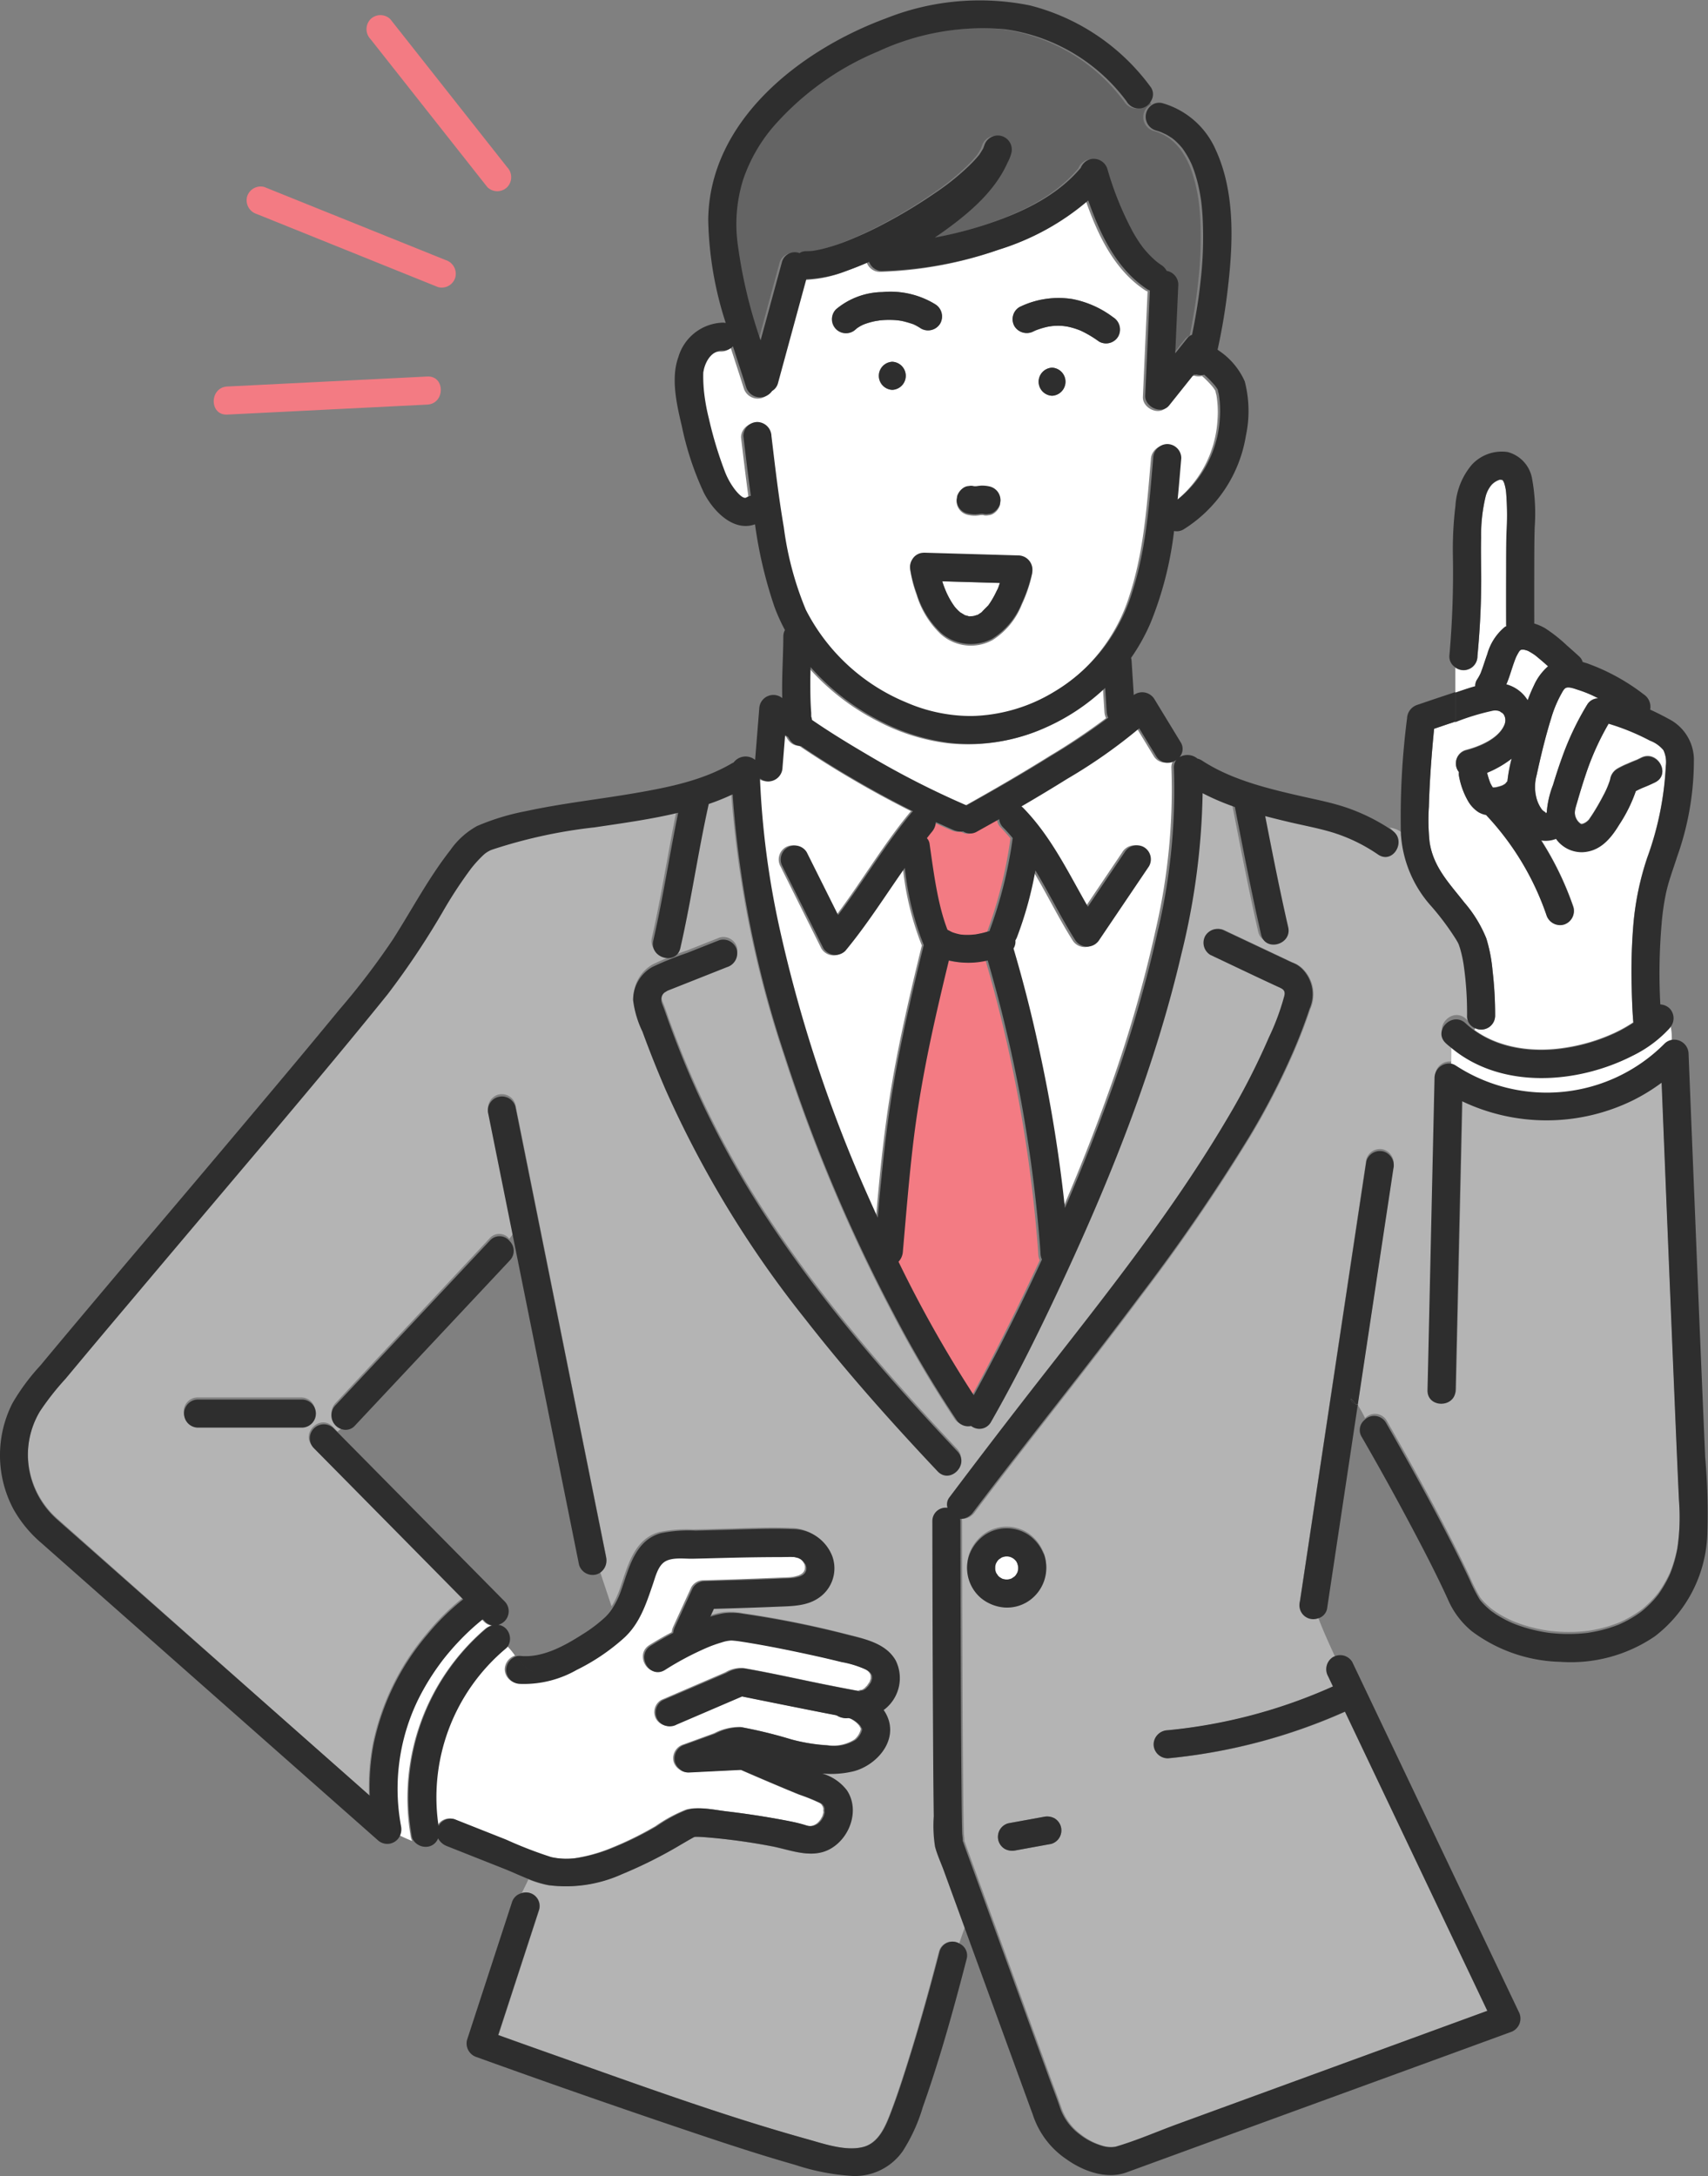
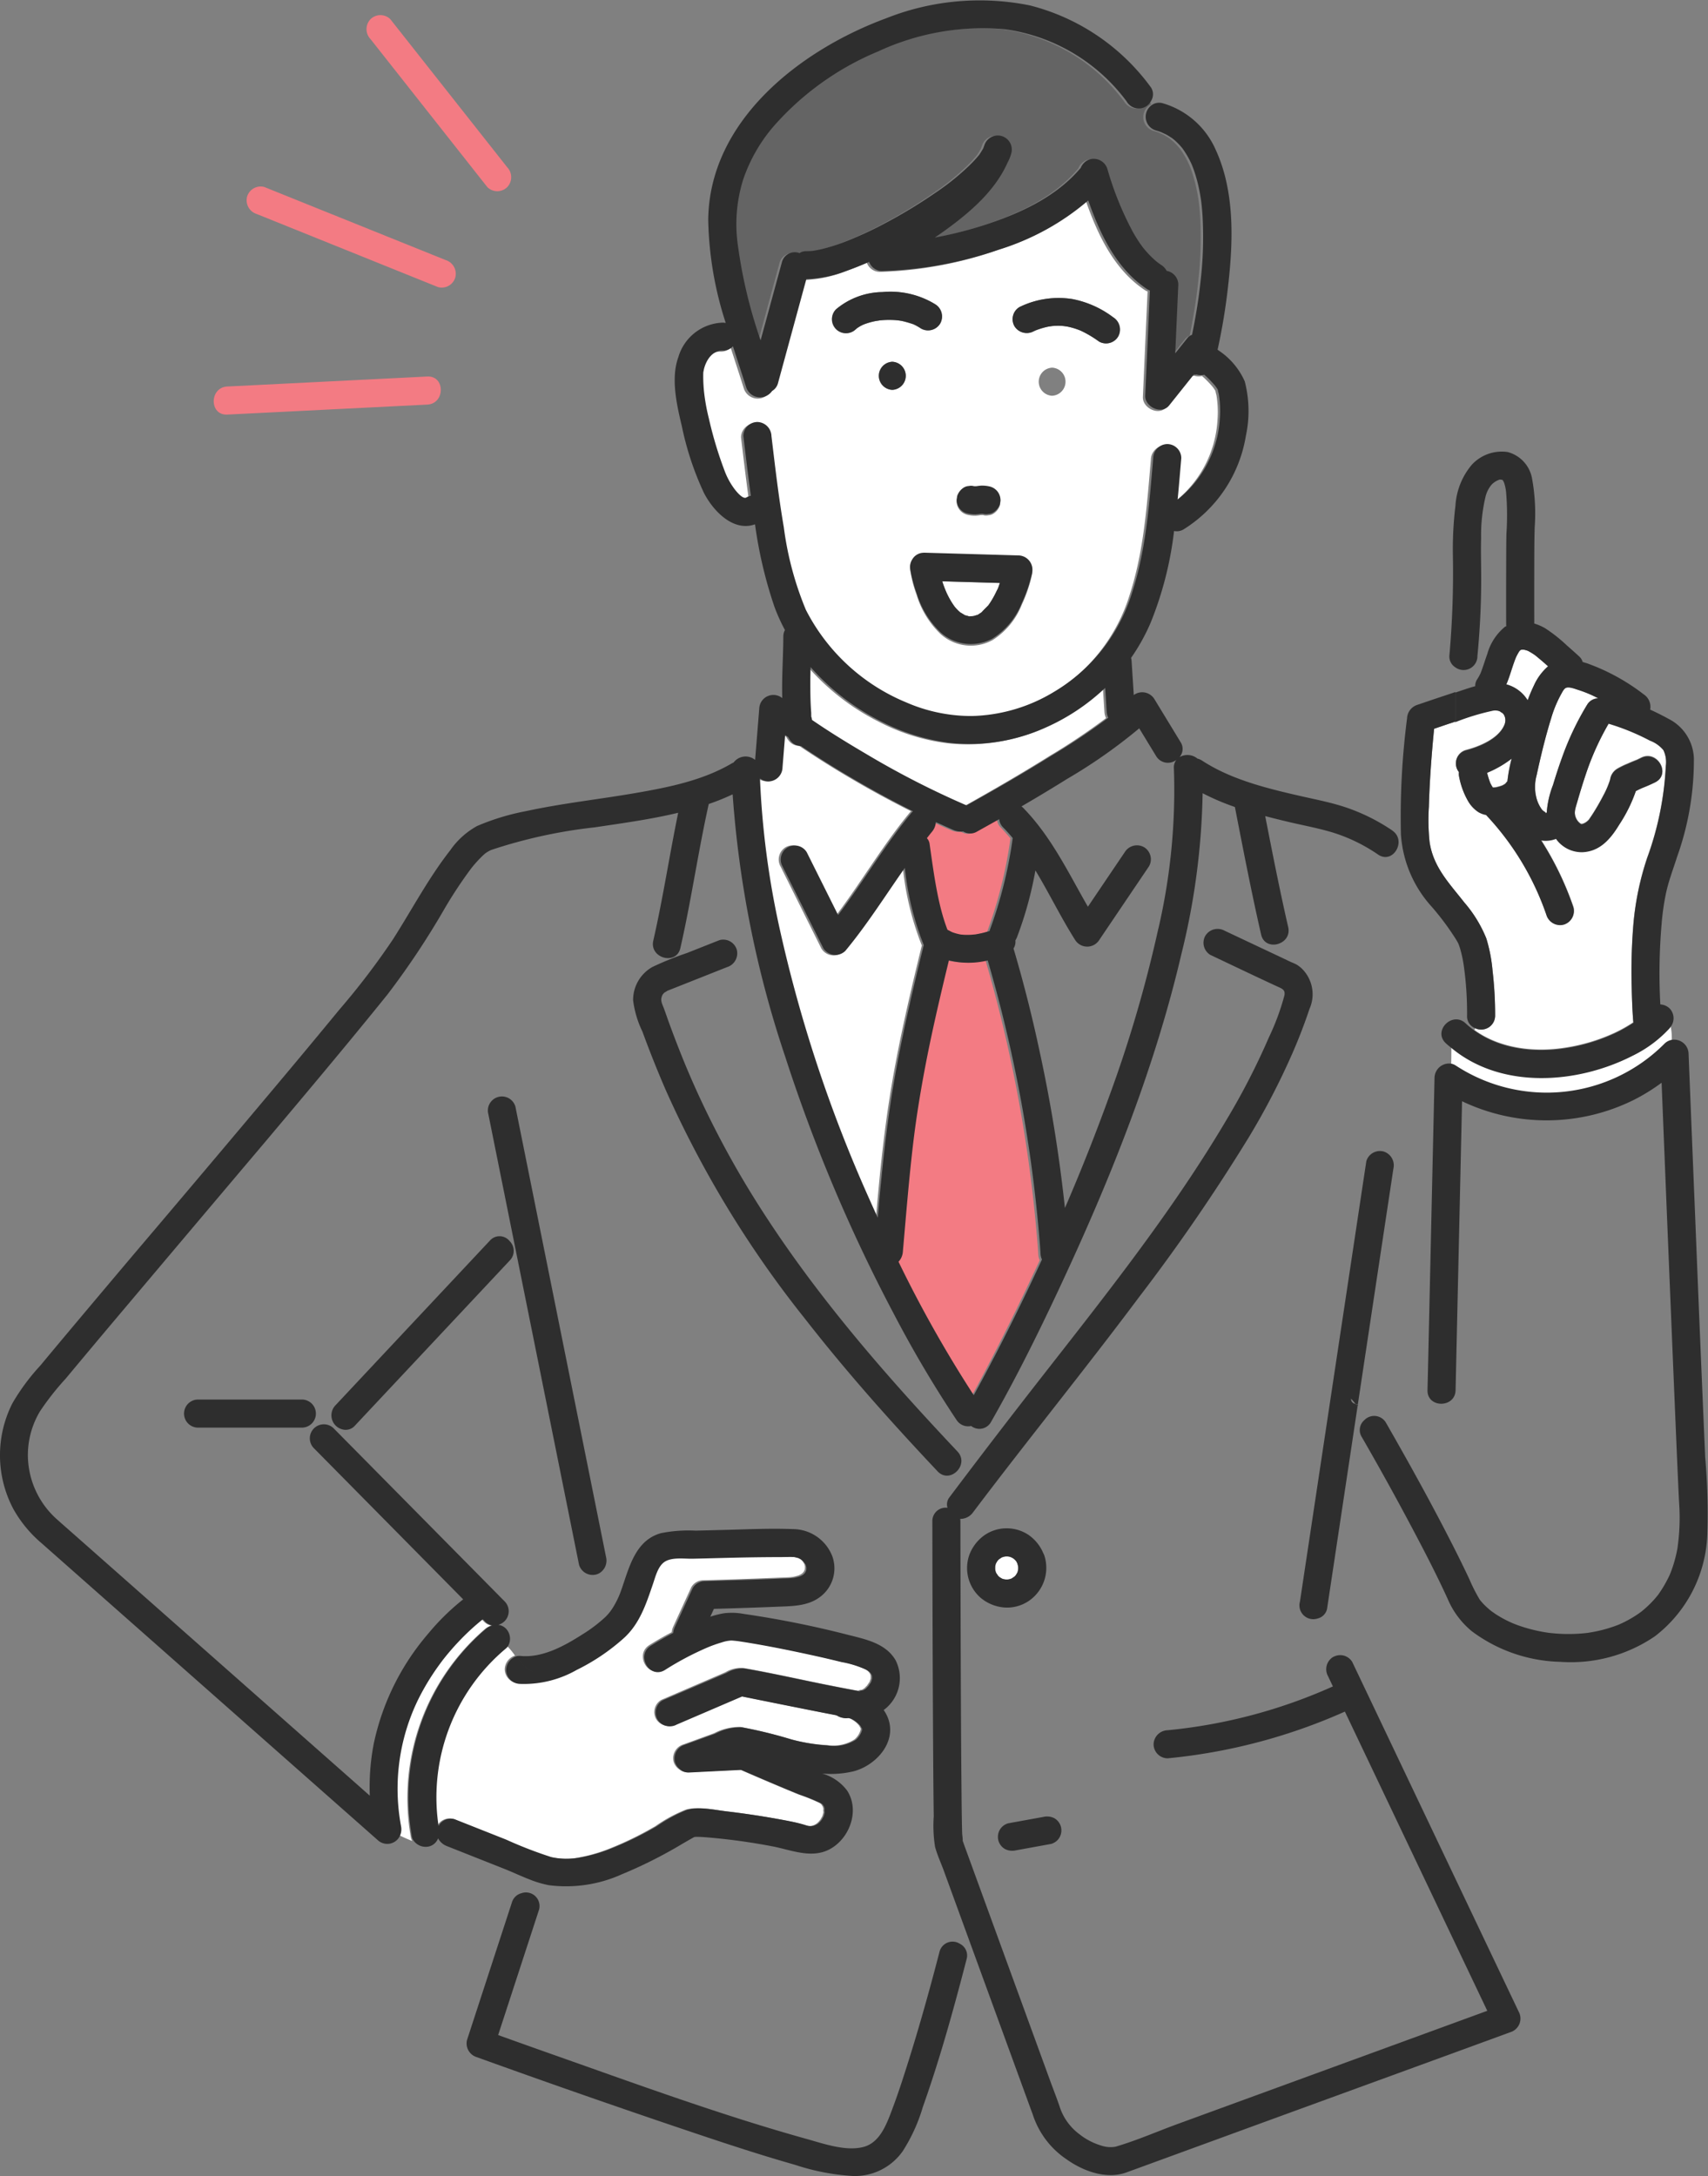
<svg xmlns="http://www.w3.org/2000/svg" width="192.527" height="245.287">
  <rect width="100%" height="100%" fill="#808080" stroke="none" />
  <g data-name="グループ 351">
    <g data-name="グループ 352">
      <g data-name="グループ 349" fill="#f37b83">
        <path data-name="パス 898" d="m53.298 19.02 1.637 2.073a1.593 1.593 0 0 0 2.239 0 1.622 1.622 0 0 0 0-2.238L45.637 4.239 44 2.166a1.591 1.591 0 0 0-2.238 0 1.622 1.622 0 0 0 0 2.238Z" />
        <path data-name="パス 899" d="m28.954 24.129 17.892 7.213 2.533 1.021a1.593 1.593 0 0 0 1.947-1.105 1.621 1.621 0 0 0-1.1-1.947l-17.898-7.212-2.533-1.021a1.594 1.594 0 0 0-1.947 1.106 1.622 1.622 0 0 0 1.106 1.945Z" />
        <path data-name="パス 900" d="m25.616 46.733 19.762-.988 2.785-.139c2.027-.1 2.04-3.268 0-3.165l-19.762.988-2.785.139c-2.027.102-2.04 3.268 0 3.165Z" />
      </g>
      <g data-name="グループ 350">
        <path data-name="パス 901" d="M166.844 180.316c.066.087.157.191 0 0Z" fill="#33c8c8" />
        <path data-name="パス 902" d="M174.541 183.982c.109.015.265.032 0 0Z" fill="#33c8c8" />
        <path data-name="パス 903" d="M116.867 139.167a159.568 159.568 0 0 0-5.78-30.931 9.266 9.266 0 0 1-4.378-.005c-.692 2.849-1.365 5.7-1.975 8.57-.829 3.9-1.554 8-2.009 11.756-.508 4.2-.838 8.414-1.207 12.625a1.85 1.85 0 0 1-.488 1.123 139.541 139.541 0 0 0 8.481 15.09q1.156-2.108 2.259-4.245 2.843-5.5 5.431-11.1a1.653 1.653 0 0 1-.163-.639 65.318 65.318 0 0 0-.171-2.244Z" fill="#f37b83" />
        <path data-name="パス 904" d="M167.971 88.202a4.182 4.182 0 0 0 .3.537c.094 0 .188 0 .281-.008a4.766 4.766 0 0 0 .771-.212 3.5 3.5 0 0 0 .319-.18c.035-.032.07-.063.1-.1a1.643 1.643 0 0 1 .168-.2 17.056 17.056 0 0 1 .481-2.572 11.933 11.933 0 0 1-2.776 1.6 10.906 10.906 0 0 0 .356 1.135Z" fill="#fff" />
        <path data-name="パス 905" d="m107.684 68.458-.1-.123a1.02 1.02 0 0 0 .1.123Z" fill="#33c8c8" />
        <path data-name="パス 906" d="M106.419 66.133c.046.126.1.25.146.375-.018-.051.113.267.153.352a10.235 10.235 0 0 0 .512.956c.108.176.225.345.341.516.074.086.106.124.109.13l.055.066q.167.186.349.358c.047.044.1.085.147.132.16.094.331.189.484.292l.029.021c.048.014.1.026.134.037.079.024.161.039.239.063a.36.36 0 0 1 .076.032c.13.006.293-.012.372-.012l.1-.006c.06-.014.123-.025.181-.04.094-.024.188-.065.282-.086a.271.271 0 0 1 .045-.005c.1-.052.2-.126.278-.174s.135-.091.2-.136c.228-.262.505-.521.749-.773.052-.078.109-.154.162-.232q.144-.215.276-.437c.191-.322.364-.654.522-.993.059-.127.34-.559.078-.161a2.368 2.368 0 0 0 .173-.436c.033-.088.06-.18.093-.269l-6.5-.188q.102.314.215.618Z" fill="#fff" />
-         <path data-name="パス 907" d="m130.036 85.209-1.906-3.139a59.141 59.141 0 0 1-8.1 5.7q-2.559 1.607-5.172 3.124a1.727 1.727 0 0 1 .173.145c3.168 3.242 5.091 7.314 7.313 11.2l4.155-6.169a1.583 1.583 0 1 1 2.733 1.6l-5.6 8.319a1.6 1.6 0 0 1-2.733 0c-1.6-2.534-2.916-5.278-4.471-7.853a41.882 41.882 0 0 1-2.081 7.566 2.238 2.238 0 0 1-.177.348 1.393 1.393 0 0 1-.209.915q1.666 5.616 2.88 11.353a166.522 166.522 0 0 1 2.914 18c1.8-4.186 3.484-8.421 5.025-12.718a147.083 147.083 0 0 0 5.51-18.9 69.524 69.524 0 0 0 1.751-18.09 1.422 1.422 0 0 1 .276-.966 1.541 1.541 0 0 1-2.281-.435Z" fill="#fff" />
        <path data-name="パス 908" d="M96.542 37.046s.033-.018.066-.047a.467.467 0 0 0-.066.047Z" fill="#33c8c8" />
        <path data-name="パス 909" d="M101.872 79.422a18.31 18.31 0 0 0 7.393 1.547 18.624 18.624 0 0 0 9.26-2.72 19.811 19.811 0 0 0 8.826-11.243c1.59-4.915 1.936-10.092 2.377-15.206a1.615 1.615 0 0 1 1.583-1.583 1.6 1.6 0 0 1 1.583 1.583c-.134 1.557-.261 3.127-.414 4.7a12.636 12.636 0 0 0 4.756-9.148 11.616 11.616 0 0 0-.121-2.819 3.538 3.538 0 0 1-.109-.462c-.013-.023-.024-.048-.038-.07-.073-.11-.147-.219-.223-.326-.043-.051-.132-.163-.159-.193a14.368 14.368 0 0 0-.743-.779c-.117-.111-.238-.216-.359-.322a1.732 1.732 0 0 1-.851-.024 1.833 1.833 0 0 1-.337.011l-2.769 3.481c-.864 1.087-2.759.165-2.7-1.119l.07-1.579.458-10.3a1.267 1.267 0 0 1-.3-.145c-3.445-2.286-5.293-6.176-6.65-10.039a27.981 27.981 0 0 1-9.991 5.534 43.881 43.881 0 0 1-13.25 2.448 1.565 1.565 0 0 1-1.457-1.033c-.809.354-1.626.688-2.457.982a13.914 13.914 0 0 1-4.615.967h-.006l-.145.533-3.044 11.206a1.456 1.456 0 0 1-.671.91 1.646 1.646 0 0 1-2.913-.393c-.483-1.538-1-3.094-1.5-4.663a1.427 1.427 0 0 1-1.149.479c-1.114-.018-1.839 1-2.118 2.093 0 0-.06.324-.068.32-.016.182-.016.366-.016.547 0 .542.032 1.085.083 1.625a22.357 22.357 0 0 0 .548 3.08 44.255 44.255 0 0 0 1.775 5.929 8.226 8.226 0 0 0 1.152 2.113c.205.257.914 1.143 1.3.914a1.621 1.621 0 0 1 .509-.193c-.306-2.25-.574-4.506-.842-6.761a1.592 1.592 0 0 1 1.583-1.583 1.632 1.632 0 0 1 1.583 1.583c.409 3.432.8 6.868 1.387 10.276a36.519 36.519 0 0 0 2.492 9.372 22.26 22.26 0 0 0 11.297 10.47Zm-1.31-35.478a1.584 1.584 0 0 1 0-3.165 1.584 1.584 0 0 1-.002 3.165Zm15.763 20.848a16.309 16.309 0 0 1-1.152 3.383 8.322 8.322 0 0 1-3.3 3.985 5.1 5.1 0 0 1-5.812-.655 10.128 10.128 0 0 1-2.736-4.435 14.894 14.894 0 0 1-.694-2.586v-.038a1.52 1.52 0 0 1-.053-.383 1.551 1.551 0 0 1 .218-.771l.009-.017a1.621 1.621 0 0 1 .092-.142 1.424 1.424 0 0 1 .378-.376l.028-.018a1.517 1.517 0 0 1 .385-.182c.018-.006.033-.015.052-.02h.024a1.373 1.373 0 0 1 .258-.041h.024c.039 0 .076-.011.115-.01l1.339.039 9.3.269a1.607 1.607 0 0 1 1.523 1.997Zm2.277-20.183a1.584 1.584 0 0 1 0-3.165 1.584 1.584 0 0 1-.002 3.164Zm-3.666-10a9.993 9.993 0 0 1 5.952-.9 11.132 11.132 0 0 1 4.6 2.054 1.625 1.625 0 0 1 .568 2.165 1.589 1.589 0 0 1-2.165.568 12.568 12.568 0 0 0-1.884-1.139 11.07 11.07 0 0 0-.247-.115c-.128-.049-.256-.1-.385-.143a8.176 8.176 0 0 0-1.057-.288c-.056-.011-.413-.055-.386-.058a8.015 8.015 0 0 0-.437-.03 7.913 7.913 0 0 0-.912.031c.031 0-.365.055-.417.066q-.306.062-.606.149t-.617.2a9.198 9.198 0 0 0-.313.122q.175-.067-.1.051a1.628 1.628 0 0 1-2.166-.567 1.59 1.59 0 0 1 .57-2.167Zm-7.048 21.463a1.625 1.625 0 0 1 1.905-1.113 2.156 2.156 0 0 0 .31-.007 5.58 5.58 0 0 1 .516-.059 3.786 3.786 0 0 1 .991.112 1.582 1.582 0 0 1 1.162 1.526l-.056.421a1.772 1.772 0 0 1-.727.946 1.177 1.177 0 0 1-.588.188 1.192 1.192 0 0 1-.59-.021 2.147 2.147 0 0 0-.31.007 5.162 5.162 0 0 1-.515.058 3.739 3.739 0 0 1-.992-.112 1.581 1.581 0 0 1-1.164-1.521c.019-.145.042-.285.056-.425Zm-13.69-21.181a8.312 8.312 0 0 1 5.246-1.962 9.658 9.658 0 0 1 5.953 1.375 1.62 1.62 0 0 1 .567 2.166 1.594 1.594 0 0 1-2.165.567 6.319 6.319 0 0 0-.573-.341c-.09-.047-.183-.089-.274-.135l-.01-.005h-.009a11.7 11.7 0 0 0-1.2-.35c-.143-.03-.288-.053-.432-.076-.014 0-.373-.037-.468-.043a10.265 10.265 0 0 0-1.263 0c-.207.013-.411.037-.617.057.416-.041-.182.036-.3.058a8.449 8.449 0 0 0-1.1.3c-.079.027-.158.062-.238.087-.141.068-.282.135-.418.213-.015.008-.2.125-.312.2-.049.047-.1.09-.147.138a1.583 1.583 0 0 1-2.238-2.238Z" fill="#fff" />
        <path data-name="パス 910" d="m107.542 68.292.036.043-.005-.007Z" fill="#33c8c8" />
        <path data-name="パス 911" d="M172.202 78.928a17.219 17.219 0 0 1 .707-1.655 6.225 6.225 0 0 1 1.6-2.173c-.162-.142-.321-.289-.484-.43q-.325-.28-.655-.553l-.3-.247-.018-.014a7.911 7.911 0 0 0-.788-.486l-.025-.012a3.39 3.39 0 0 0-.473-.133H171.543l-.063.014-.036.012-.066.039c-.031.03-.062.06-.09.091l-.01.007-.026.041a6.188 6.188 0 0 0-.389.723v.009a15.761 15.761 0 0 0-.208.555c-.28.787-.509 1.637-.849 2.421a4.07 4.07 0 0 1 2.396 1.791Z" fill="#fff" />
        <path data-name="パス 912" d="M173.253 90.145a3.939 3.939 0 0 0 .554 1.089c.181.236.543.322.4.442.046-.037.1-.068.144-.1a10.626 10.626 0 0 1 .71-3.12c.317-1.05.653-2.1 1.03-3.125a32.042 32.042 0 0 1 2.8-5.891 1.477 1.477 0 0 1 1.275-.742 13.517 13.517 0 0 0-2.282-.959c-.343-.106-1.009-.384-1.378-.22-.238.106-.413.5-.534.711a13.41 13.41 0 0 0-1.126 2.73c-.653 2.1-1.177 4.288-1.642 6.441a4.957 4.957 0 0 0 .049 2.744Z" fill="#fff" />
        <path data-name="パス 913" d="M105.397 100.693c.18.91.388 1.815.65 2.705.129.439.272.875.432 1.3l.074.185c.039.018.081.031.119.052.127.072.256.135.385.2.044.017.088.034.132.049a5.516 5.516 0 0 0 .73.2l.158.028c.131.012.261.024.392.029a7.654 7.654 0 0 0 .771-.008c.148-.009.3-.025.443-.039h.02c.3-.055.592-.109.885-.182.238-.059.472-.129.706-.2a1.022 1.022 0 0 1 .031-.129 49.916 49.916 0 0 0 2.575-10.381 21.7 21.7 0 0 0-1.074-1.2 1.5 1.5 0 0 1-.447-.937q-1.249.71-2.505 1.408a1.471 1.471 0 0 1-1.55-.017 2.064 2.064 0 0 1-1.088-.157c-.674-.285-1.339-.6-2-.9a1.884 1.884 0 0 1-.444 1.108c-.195.235-.378.478-.567.716a1.141 1.141 0 0 1 .3.608c.265 1.858.508 3.72.872 5.562Z" fill="#f37b83" />
        <path data-name="パス 914" d="M78.215 207.008c.175-.05.111-.038 0 0Z" fill="#33c8c8" />
        <path data-name="パス 915" d="M118.28 85.228a72.75 72.75 0 0 0 6.393-4.281 1.844 1.844 0 0 1-.179-.667l-.046-.724-.126-1.984a23.657 23.657 0 0 1-6.672 4.471 20.706 20.706 0 0 1-10.841 1.74 22.965 22.965 0 0 1-7.812-2.458 26.291 26.291 0 0 1-7.88-6.106 62.46 62.46 0 0 0-.032 1.731c0 1.137.01 2.277.1 3.41.007.085 0 .335.015.524.01-.012.029.015.047.119l.035.193c1.984 1.367 4.081 2.655 6.135 3.866a97.89 97.89 0 0 0 11.283 5.8c3.232-1.815 6.44-3.669 9.58-5.634Z" fill="#fff" />
        <path data-name="パス 916" d="M97.764 135.267c.315.715.638 1.428.961 2.14q.169-1.927.349-3.853c.372-3.929.844-7.847 1.519-11.736.883-5.081 2.059-10.108 3.284-15.116.01-.04.027-.072.039-.11a32.869 32.869 0 0 1-2.14-8.743c-2.2 3.151-4.252 6.417-6.707 9.385a1.591 1.591 0 0 1-2.486-.321l-4.6-9.246a1.615 1.615 0 0 1 .568-2.166 1.6 1.6 0 0 1 2.165.568l3.54 7.113c2.87-3.81 5.287-7.955 8.334-11.638a1.145 1.145 0 0 1 .109-.1c-2.4-1.2-4.758-2.491-7.064-3.857a105.245 105.245 0 0 1-5.567-3.521 1.467 1.467 0 0 1-1.051-.45 2.553 2.553 0 0 1-.388-.554c-.114-.081-.231-.158-.345-.24l-.295 3.667a1.563 1.563 0 0 1-2.54 1.24 97.178 97.178 0 0 0 2.151 16.685 158.993 158.993 0 0 0 10.164 30.853Z" fill="#fff" />
        <path data-name="パス 917" d="m56.086 183.239-.016-.021c-.01 0-.019.009-.029.012.016.002.03.007.045.009Z" fill="#33c8c8" />
        <path data-name="パス 918" d="M98.137 189.144v-.257c0-.417 0 .235-.01-.025a.742.742 0 0 0-.047-.166.833.833 0 0 0-.079-.131l-.06-.082-.055-.053c-.025-.025-.078-.075-.1-.1a2.983 2.983 0 0 0-.318-.2 11.652 11.652 0 0 0-2.8-.862 114.863 114.863 0 0 0-3.651-.848c-2.356-.512-4.724-.991-7.1-1.376-.241-.039-.482-.075-.724-.112a4.004 4.004 0 0 1-.15-.024l-.088-.009c-.23-.025-.46-.055-.692-.063a4 4 0 0 0-1.081.219 14.526 14.526 0 0 0-1.646.589 33.7 33.7 0 0 0-4.737 2.52c-1.729 1.092-3.315-1.649-1.6-2.733.817-.516 1.66-1 2.52-1.451a2.027 2.027 0 0 1 .174-.644l2.029-4.427a1.569 1.569 0 0 1 1.367-.784 534.37 534.37 0 0 0 8.583-.293c.49-.022.994-.019 1.48-.086.126-.017.307-.067.513-.12.06-.016.121-.037.181-.059l.123-.056c.067-.032.129-.076.193-.114l.035-.019c.059-.055.162-.174.192-.2.047-.089.094-.19.1-.2l.036-.139c0-.081.008-.228.009-.275v-.007a.678.678 0 0 1-.034-.112.428.428 0 0 1-.02-.122 1.513 1.513 0 0 1-.05-.078c-.039-.064-.131-.2-.146-.238a4.76 4.76 0 0 0-.241-.251l-.01-.011c-.053-.035-.1-.071-.159-.1-.021-.012-.155-.078-.214-.109l-.058-.021c-.074-.022-.481-.113-.386-.1-.3-.04-1.122-.009-1.618-.007q-1.844 0-3.687.036c-2.068.036-4.134.1-6.2.147-.95.02-2.327-.2-3.16.353-.754.5-1.036 1.7-1.309 2.495-.761 2.232-1.478 4.48-3.273 6.12a23.387 23.387 0 0 1-5.332 3.61 11.971 11.971 0 0 1-6.369 1.578 1.618 1.618 0 0 1-1.577-1.59 1.678 1.678 0 0 1 1.158-1.539 7.918 7.918 0 0 0-.946-1.137 1.2 1.2 0 0 1-.222.25 21.975 21.975 0 0 0-7.6 20.086 1.553 1.553 0 0 1 1.8-.779l5.833 2.319A46.875 46.875 0 0 0 62 209.33a8.024 8.024 0 0 0 2.889.106 17.888 17.888 0 0 0 3.573-.969 37.926 37.926 0 0 0 5.42-2.631 16.81 16.81 0 0 1 3.428-1.858c1.366-.38 3.1.016 4.465.182 2.151.26 4.3.575 6.426.982.74.141 1.485.285 2.209.5.19.055.377.124.571.167.025.005.105.014.144.018a1.318 1.318 0 0 0 .229 0 1.46 1.46 0 0 0 .655-.252c.029-.018.039-.021.041-.019l.041-.037c.072-.065.14-.132.208-.2-.006.006.107-.134.159-.193.029-.046.065-.1.073-.116.044-.085.094-.167.138-.251l.011-.019a3.488 3.488 0 0 0 .138-.508c-.034.077-.041-.386-.006-.326a2.228 2.228 0 0 1-.068-.254c-.051-.085-.117-.189-.137-.224a1 1 0 0 0-.145-.139l-.081-.05a21.371 21.371 0 0 0-2.376-.967c-1.106-.448-2.2-.912-3.3-1.378s-2.2-.942-3.292-1.42l-5.84.292a1.4 1.4 0 0 1-1.018-.323 1.641 1.641 0 0 1-.63-.865 1.625 1.625 0 0 1 1.105-1.947l3.456-1.26a6.106 6.106 0 0 1 2.985-.711 51.925 51.925 0 0 1 5.631 1.382 20.2 20.2 0 0 0 4.1.669 4.532 4.532 0 0 0 3.1-.632 2.174 2.174 0 0 0 .694-1.05.708.708 0 0 0 .02-.15c0-.019-.01-.055-.016-.086a3.645 3.645 0 0 1-.153-.276 2.9 2.9 0 0 0-.875-.726 1.122 1.122 0 0 0-.382-.156c-.007 0-.212 0-.012-.038a1.79 1.79 0 0 1-1.377-.28q-1.689-.325-3.377-.664-3.667-.731-7.331-1.478l-7.364 3.172a1.624 1.624 0 0 1-2.165-.567 1.593 1.593 0 0 1 .567-2.166l4.508-1.942 2.72-1.172a3.448 3.448 0 0 1 2.021-.49c3.331.58 6.639 1.348 9.957 2 .786.155 1.572.31 2.36.456.222.041.445.083.668.119.089.014.03 0-.048-.019a.291.291 0 0 1-.04 0c-.247-.06-.08-.026.04 0a1.737 1.737 0 0 0 .212-.007c-.491.024.456-.182.052-.008a2.69 2.69 0 0 0 .482-.276 2.359 2.359 0 0 1 .279-.284c-.036.022.216-.318.26-.395l.022-.039c.037-.1.067-.209.1-.316a.565.565 0 0 1 .021-.059c-.007-.019-.007-.025-.008-.038Z" fill="#fff" />
-         <path data-name="パス 919" d="M189.271 169.012c-.139-2.876-.259-5.752-.381-8.628q-.566-13.314-1.1-26.631-.242-5.968-.481-11.937a21.434 21.434 0 0 1-3.185 1.965 22.019 22.019 0 0 1-19.257.12l-.037 1.678-.423 18.941-.267 11.951c-.045 2.037-3.2 2.038-3.158 0q.049-2.173.1-4.344l.423-18.942.267-11.951a1.641 1.641 0 0 1 1.874-1.569c.011-.664.018-1.335.02-2.024-.216-.18-.437-.351-.644-.547-1.482-1.4.755-3.635 2.233-2.238a9.964 9.964 0 0 0 1 .821 5 5 0 0 0 .1-.19 1.432 1.432 0 0 1-.927-1.4 37.947 37.947 0 0 0-.385-5.766 14.168 14.168 0 0 0-.4-1.825c-.029-.1-.127-.376-.159-.473l-.087-.184a9.949 9.949 0 0 0-.2-.345 29.91 29.91 0 0 0-2.772-3.736 13.428 13.428 0 0 1-3.421-7.926 2.728 2.728 0 0 0-1.369-.541c1.549 1.165 0 3.8-1.664 2.674a18.835 18.835 0 0 0-5.116-2.5c-1.636-.495-3.32-.8-4.981-1.2-.858-.2-1.726-.42-2.593-.65.815 4.195 1.637 8.391 2.586 12.556.453 1.987-2.592 2.826-3.044.841-1.091-4.785-2.014-9.611-2.95-14.429a26.841 26.841 0 0 1-3.629-1.558 81.246 81.246 0 0 1-2.379 18.162c-2.894 12.468-7.616 24.505-12.945 36.113-2.617 5.7-5.371 11.373-8.47 16.829a1.484 1.484 0 0 1-2.23.452 1.549 1.549 0 0 1-1.647-.683 130.719 130.719 0 0 1-7.067-12.024 182.2 182.2 0 0 1-12.2-29.078 119.861 119.861 0 0 1-5.9-29.644 24.879 24.879 0 0 1-2.686 1.094c-1.195 5.4-1.966 10.9-3.192 16.3-.452 1.989-3.5 1.142-3.045-.841 1.087-4.789 1.816-9.651 2.8-14.462-3.092.744-6.261 1.179-9.4 1.65a56.067 56.067 0 0 0-11.4 2.48c-.112.042-.225.083-.336.129s-.231.12-.342.19c-.08.05-.156.105-.233.161-.034.03-.131.111-.176.153a13.739 13.739 0 0 0-1.4 1.538 49.725 49.725 0 0 0-2.95 4.477 90.513 90.513 0 0 1-6.449 9.762c-4.518 5.635-9.155 11.175-13.79 16.713q-7.827 9.349-15.681 18.674-3.377 4.029-6.733 8.073a30.4 30.4 0 0 0-2.884 3.69 9.707 9.707 0 0 0-1.356 5.139 9.806 9.806 0 0 0 3.327 7.119c.608.547 1.223 1.086 1.834 1.629l8.989 7.984 12.111 10.758 10.713 9.515 1.463 1.3a26.032 26.032 0 0 1 .44-5.857 27.958 27.958 0 0 1 6.1-12.433 26.36 26.36 0 0 1 3.96-3.916l-10.3-10.48-6.53-6.647c-1.428-1.453.8-3.691 2.233-2.238l.555.566c.19-.158.393-.317.579-.505a1.635 1.635 0 0 1-.84-2.682l2.14-2.288 15.271-16.325a1.441 1.441 0 0 1 2.215.068c.134-.176.271-.352.407-.529l-2.766-13.777a1.615 1.615 0 0 1 1.1-1.947 1.594 1.594 0 0 1 1.942 1.106l1.258 6.268 5.492 27.359 3.447 17.17a1.659 1.659 0 0 1-.694 1.76l1.338 4.025a9.813 9.813 0 0 0 .931-1.988c.878-2.5 1.545-5.581 4.454-6.4a15.76 15.76 0 0 1 3.879-.284c1.1-.025 2.195-.055 3.292-.083 2.548-.065 5.127-.191 7.675-.09a4.771 4.771 0 0 1 4.418 3.07 4.047 4.047 0 0 1-1.573 4.74c-1.35.917-3.041.9-4.608.966-2.377.1-4.755.174-7.133.244l-.4.885a9.666 9.666 0 0 1 1.6-.4 7.351 7.351 0 0 1 2.171.082 110.869 110.869 0 0 1 11.8 2.385c1.953.493 4.2.973 5.28 2.875a4.5 4.5 0 0 1-1.095 5.407c-.083.075-.169.135-.254.2a4.176 4.176 0 0 1 .581 1.2c.767 2.637-1.554 5.087-3.931 5.724a10.769 10.769 0 0 1-3.567.26 5.321 5.321 0 0 1 2.787 1.9c1.469 2.226.344 5.4-1.893 6.636-2.1 1.161-4.445.069-6.614-.326a69 69 0 0 0-7.153-.985c-.442-.035-.888-.07-1.332-.064-.027 0-.09.009-.157.017l-.062.029c-.126.066-.25.137-.374.207-.327.184-.649.375-.973.565a51.056 51.056 0 0 1-6.764 3.419 15.144 15.144 0 0 1-8.183 1.232 11.629 11.629 0 0 1-2.179-.65c-.243.527-.5 1.042-.753 1.555a1.53 1.53 0 0 1 1.979 1.877l-.622 1.91-3.969 12.2q3.263 1.174 6.53 2.332c9.311 3.292 18.64 6.718 28.154 9.379 1.944.543 4.4 1.417 6.379.906 1.685-.434 2.451-2.174 3.029-3.662.557-1.436 1.049-2.9 1.524-4.365 1.49-4.611 2.8-9.287 4.016-13.98a1.511 1.511 0 0 1 2.284-.9c.225-.668.461-1.348.718-2.048l-2.245-6.169c-.324-.892-.749-1.8-.989-2.718a15.151 15.151 0 0 1-.144-3.441 815.231 815.231 0 0 1-.066-6.818q-.059-8.62-.073-17.242-.011-4.591-.018-9.18a1.5 1.5 0 0 1 1.7-1.519 1.3 1.3 0 0 1 .176-1.127q3.769-5.011 7.595-9.981c8.213-10.644 16.813-21.089 23.654-32.709a79.023 79.023 0 0 0 4.713-9.2 27.336 27.336 0 0 0 1.742-4.712c.143-.666-.251-.784-.805-1.04-2.514-1.162-5.008-2.368-7.512-3.551a1.6 1.6 0 0 1-.566-2.165 1.621 1.621 0 0 1 2.16-.568l4.192 1.981 2.61 1.234c.234.11.468.223.7.333 0-.007.461.192.564.251a3.653 3.653 0 0 1 .58.426 4.066 4.066 0 0 1 .905 4.6 61.241 61.241 0 0 1-1.9 4.939 81.913 81.913 0 0 1-4.949 9.567 211.9 211.9 0 0 1-12.313 17.967c-6.106 8.194-12.51 16.076-18.645 24.231a1.769 1.769 0 0 1-1.474.776 1.716 1.716 0 0 1 .028.273v.658q.009 6.164.028 12.33c.018 5.574.038 11.148.088 16.722.016 1.8.029 3.594.076 5.39.006.26.079.629.065.925.059.13.1.278.148.41l4.329 11.9 5.344 14.686c.374 1.029.782 2.053 1.125 3.093a6.267 6.267 0 0 0 2.152 2.949 7.361 7.361 0 0 0 2.477 1.3 3.254 3.254 0 0 0 1.6.13c2.367-.69 4.685-1.717 7-2.564l14.928-5.469 14.911-5.463 4.98-1.825-1.513-3.188-10.041-21.15-4.454-9.395a63.682 63.682 0 0 1-19.932 5.267 1.592 1.592 0 0 1-1.579-1.583 1.625 1.625 0 0 1 1.579-1.583 59.036 59.036 0 0 0 18.584-4.94l-.546-1.15a1.619 1.619 0 0 1 .566-2.166 1.21 1.21 0 0 1 .115-.051c-.683-1.485-1.364-2.971-1.937-4.511a1.558 1.558 0 0 1-1.989-1.916l.912-6.071 4.02-26.739 2.527-16.808a1.59 1.59 0 0 1 1.942-1.106 1.635 1.635 0 0 1 1.1 1.947l-.912 6.071-3.079 20.472c.158.012.327.013.5.013-.17 0-.339 0-.5-.013l-.042.279a12.284 12.284 0 0 1 .853 1.518 1.527 1.527 0 0 1 2.442.284q.225.389.446.78c2.453 4.306 4.842 8.652 7.083 13.073.638 1.26 1.264 2.527 1.861 3.808a18.937 18.937 0 0 0 1.155 2.28c.008.013.02.029.033.046.039.05.077.1.119.145.1.106.189.214.288.317.216.225.447.43.681.635.074.064.452.345.077.068.055.041.109.084.165.123.145.1.285.2.431.3q.451.3.928.549.27.144.545.276l.375.172c.088.035.292.119.35.141l.55.2a17.51 17.51 0 0 0 2.453.641c.223.042.448.076.673.113l.041.006c.094.011.188.024.282.033.4.037.8.073 1.195.09a18.024 18.024 0 0 0 2.672-.08c.1-.01.193-.022.29-.033l.114-.017c.189-.032.378-.062.567-.1.418-.08.834-.176 1.244-.289q.676-.186 1.332-.436l.238-.093.044-.017.048-.022c.193-.088.386-.177.575-.273q.57-.287 1.11-.63.27-.172.531-.357c.09-.063.177-.128.265-.194l.03-.025a12.821 12.821 0 0 0 1.054-.968q.229-.238.445-.489c.078-.091.367-.452.3-.361a13.979 13.979 0 0 0 1.33-2.3c.024-.059.09-.214.1-.249.053-.142.107-.284.157-.427q.128-.365.236-.738c.144-.493.261-.994.355-1.5a24.208 24.208 0 0 0 .187-5.329Zm-155.252-8.328h-11.8a1.584 1.584 0 0 1 0-3.165h11.8a1.584 1.584 0 0 1 0 3.165Zm71.629 4.871c-5.2-5.529-10.259-11.214-14.923-17.212a118.862 118.862 0 0 1-15.659-25.8q-1.4-3.243-2.61-6.561a11.333 11.333 0 0 1-1.046-3.535 4.273 4.273 0 0 1 2.17-3.745 35.839 35.839 0 0 1 3.888-1.576l3.661-1.453a1.589 1.589 0 0 1 1.942 1.1 1.632 1.632 0 0 1-1.1 1.947l-4.094 1.626-2.308.916-.317.126c.006.011-.288.174-.334.215a.944.944 0 0 0-.3.477c-.142.453.072.8.259 1.3s.35.994.53 1.49q.551 1.522 1.142 3.029a98.328 98.328 0 0 0 2.458 5.748 105.635 105.635 0 0 0 6.6 12.038c6.351 10.012 14.17 19.012 22.274 27.622 1.395 1.491-.835 3.733-2.233 2.248Zm3.615 9.554a4.751 4.751 0 0 1 1.742-2.267 4.347 4.347 0 0 1 2.515-.754 4.392 4.392 0 0 1 2.438.761 4.713 4.713 0 0 1 1.62 2.017 1.8 1.8 0 0 1 .131.29 4.512 4.512 0 0 1-1.977 5.26 4.359 4.359 0 0 1-2.55.6 4.717 4.717 0 0 1-2.647-1.1 4.456 4.456 0 0 1-1.272-4.807Zm10.157 32.012a1.586 1.586 0 0 1-.944.727l-3.985.727a1.772 1.772 0 0 1-1.216-.16 1.6 1.6 0 0 1-.726-.945 1.619 1.619 0 0 1 .159-1.219 1.59 1.59 0 0 1 .944-.727l3.985-.726a1.772 1.772 0 0 1 1.217.159 1.6 1.6 0 0 1 .726.946 1.619 1.619 0 0 1-.16 1.218Z" fill="#b4b4b4" />
        <path data-name="パス 920" d="M184.067 118.841c-6.242 3.212-14.819 3.844-20.467-.849 0 .689-.008 1.36-.02 2.024a1.412 1.412 0 0 1 .5.2 18.725 18.725 0 0 0 23.551-2.461 1.547 1.547 0 0 1 .806-.421 6.441 6.441 0 0 0-.136-1.728 1.793 1.793 0 0 1-.117.158 13.9 13.9 0 0 1-4.117 3.077Z" fill="#fff" />
        <path data-name="パス 921" d="M128.894 12.034a1.635 1.635 0 0 1-2.166-.567A20.555 20.555 0 0 0 113 3.299a27.879 27.879 0 0 0-14.289 2.51 31.991 31.991 0 0 0-11.874 8.575 18.276 18.276 0 0 0-3.341 5.922 16.908 16.908 0 0 0-.641 7.079 55.309 55.309 0 0 0 2.608 11.1l2.4-8.829a1.493 1.493 0 0 1 1.966-1.04 1.528 1.528 0 0 1 .8-.214c.174 0 .347 0 .52-.017.078-.006.157-.015.234-.022.349-.06.7-.126 1.039-.211a21.928 21.928 0 0 0 2.587-.828 42.652 42.652 0 0 0 5.014-2.364 55.79 55.79 0 0 0 5.091-3.125 27.952 27.952 0 0 0 3.867-3.11c.272-.266.538-.539.79-.825.095-.108.187-.218.28-.327l.02-.024c.027-.037.055-.073.081-.11.144-.212.27-.431.4-.65.046-.12.093-.241.133-.363a1.584 1.584 0 0 1 3.052.841 4.934 4.934 0 0 1-.431 1.114 18.983 18.983 0 0 1-6.227 7.064c-.646.49-1.308.958-1.977 1.415a44.134 44.134 0 0 0 6.246-1.634c3.727-1.268 7.538-3.1 10.126-6.159.02-.023.045-.039.067-.06a1.636 1.636 0 0 1 1.066-1 1.615 1.615 0 0 1 1.947 1.1 35.941 35.941 0 0 0 2.884 7.139c.258.456.534.9.833 1.335.045.066.254.348.282.392.128.162.259.321.4.476a10.735 10.735 0 0 0 .9.913c.089.079.179.155.27.232l.126.1.11.08c.1.066.19.131.287.2a1.774 1.774 0 0 1 .589.65 1.591 1.591 0 0 1 1.311 1.553l-.07 1.58-.275 6.189 1.375-1.729a1.166 1.166 0 0 1 .518-.367l.067-.319q.282-1.411.508-2.832.061-.388.119-.776l.083-.588c.071-.542.136-1.085.193-1.629a43.262 43.262 0 0 0 .207-7.4q-.035-.525-.089-1.048l-.05-.443-.011-.1-.01-.069a21.71 21.71 0 0 0-.285-1.564 16.565 16.565 0 0 0-.485-1.741 12.84 12.84 0 0 0-.254-.677c-.028-.065-.068-.16-.079-.182-.056-.117-.111-.235-.169-.352a10.7 10.7 0 0 0-.786-1.3l-.032-.048-.021-.025a7.699 7.699 0 0 0-.755-.804 6.937 6.937 0 0 0-.291-.249c-.052-.04-.128-.1-.154-.115a9.127 9.127 0 0 0-.634-.39c-.085-.047-.5-.229-.519-.245a8.6 8.6 0 0 0-.664-.22 1.614 1.614 0 0 1-.213-2.983 11.37 11.37 0 0 0-.28-.374 1.636 1.636 0 0 1-.596.657Z" fill="#646464" />
-         <path data-name="パス 922" d="M166.508 76.608a5.371 5.371 0 0 0 .365-.647l.011-.021.032-.081c.054-.136.1-.275.154-.413.2-.562.376-1.133.581-1.694a6.074 6.074 0 0 1 1.968-3.051c.057-.041.119-.067.178-.1-.005-.056-.017-.108-.017-.167q-.007-3.019 0-6.038c0-1.393 0-2.788.029-4.181a31.6 31.6 0 0 0-.03-4.627 4.873 4.873 0 0 0-.245-1.18c.005.013-.127-.25-.163-.306h-.007a.152.152 0 0 0 .008.025c.025.064 0 .114-.052-.026-.06.01-.3-.009-.234-.02a2.147 2.147 0 0 0-.956.593 3.285 3.285 0 0 0-.674 1.338 18.636 18.636 0 0 0-.5 4.625c-.043 1.539.008 3.079.01 4.619 0 2.916-.15 5.819-.425 8.722a1.564 1.564 0 0 1-2.493 1.276v2.851c.741-.254 1.488-.513 2.246-.725a1.321 1.321 0 0 1 .214-.772Z" fill="#fff" />
        <path data-name="パス 923" d="M187.501 84.497a3.6 3.6 0 0 0-1.515-1.073 25.779 25.779 0 0 0-4.657-1.908 30.427 30.427 0 0 0-2.572 5.708 72.573 72.573 0 0 0-.96 3.1c-.246.847-.452 1.328-.056 2.029a1.5 1.5 0 0 0 .422.454c.125.082.287.017.512-.1a1.561 1.561 0 0 0 .376-.3l.051-.044a.614.614 0 0 1 .033-.055c.158-.238.32-.471.472-.712q.609-.967 1.134-1.984a9.942 9.942 0 0 0 .709-1.634l.027-.075c.008-.023.012-.053.022-.1a1.7 1.7 0 0 1 .756-1.156 9.108 9.108 0 0 1 1.188-.586c.346-.155.7-.3 1.052-.44h.005l.035-.017c.15-.073.3-.143.45-.219 1.812-.925 3.412 1.806 1.6 2.733-.455.233-.925.427-1.4.618l-.141.059-.217.1c-.146.068-.287.144-.43.216a16.675 16.675 0 0 1-1.852 3.754c-.959 1.58-2.151 3.04-4.158 3.13a3.563 3.563 0 0 1-2.992-1.5 3.23 3.23 0 0 1-1.679.176 35.132 35.132 0 0 1 3.645 7.55 1.6 1.6 0 0 1-1.105 1.947 1.62 1.62 0 0 1-1.947-1.106 31.236 31.236 0 0 0-6.8-11.26 2.706 2.706 0 0 1-.84-.306 3.7 3.7 0 0 1-1.168-1.223 8.771 8.771 0 0 1-1.012-2.7 1.659 1.659 0 0 1-.036-.6 1.542 1.542 0 0 1 .8-2.458c1.509-.389 3.586-1.252 4.28-2.743a1.461 1.461 0 0 0 .153-.721 1.25 1.25 0 0 0-.161-.536l-.049-.075a2.054 2.054 0 0 0-.14-.14c-.076-.037-.3-.175-.214-.149a1.337 1.337 0 0 0-.9-.092 26.324 26.324 0 0 0-4.176 1.278l-.136.047c-.754.249-1.5.506-2.256.761q-.224 2.26-.382 4.526a103.04 103.04 0 0 0-.207 4.23 23.885 23.885 0 0 0 .075 3.987c.415 2.862 2.237 4.684 3.928 6.849a14.426 14.426 0 0 1 2.473 4.047 17.5 17.5 0 0 1 .7 3.628 42.643 42.643 0 0 1 .291 5.092 1.57 1.57 0 0 1-2.236 1.4l-.1.19c2.894 2.091 6.716 2.522 10.154 2a20.634 20.634 0 0 0 5.636-1.679 15.832 15.832 0 0 0 2.132-1.2c-.008-.052-.021-.1-.025-.156-.1-1.287-.146-2.58-.173-3.871a64.316 64.316 0 0 1 .2-7.127 32.185 32.185 0 0 1 1.546-7.4 35.1 35.1 0 0 0 2.1-10.361 3.19 3.19 0 0 0-.265-1.803Z" fill="#fff" />
        <path data-name="パス 924" d="m132.797 85.299-.053-.056a1.584 1.584 0 0 1-.094.13 1.5 1.5 0 0 1 .147-.074Z" fill="#33c8c8" />
        <path data-name="パス 925" d="m54.313 182.542-.057.042-.024.02c-.383.314-.76.632-1.125.965a28.911 28.911 0 0 0-2.963 3.147l-.267.334-.041.051-.024.032c-.136.18-.27.36-.4.542q-.413.57-.8 1.16a27.15 27.15 0 0 0-1.549 2.7 23.085 23.085 0 0 0-1.965 14.426 1.742 1.742 0 0 1-.07.916 14.489 14.489 0 0 0 1.442.637 1.184 1.184 0 0 1-.156-.393 25.118 25.118 0 0 1 8.368-23.514 1.952 1.952 0 0 1 .7-.374 1.5 1.5 0 0 1-.833-.451Z" fill="#fff" />
        <path data-name="パス 926" d="M23.726 157.757H22.26a1.584 1.584 0 0 0 0 3.165h11.833a1.584 1.584 0 0 0 0-3.165Z" fill="#2e2e2e" />
        <path data-name="パス 927" d="M57.449 139.901a13.772 13.772 0 0 1-3.01 3.239 13.772 13.772 0 0 0 3.01-3.239 1.447 1.447 0 0 0-2.22-.068l-15.308 16.325-2.145 2.288a1.634 1.634 0 0 0 .843 2.682 2.024 2.024 0 0 0 .627-1.528 2.024 2.024 0 0 1-.627 1.528 1.381 1.381 0 0 0 1.4-.444l15.308-16.326 2.145-2.287a1.543 1.543 0 0 0-.023-2.17Z" fill="#2e2e2e" />
        <path data-name="パス 928" d="M96.602 190.708a.286.286 0 0 0 .04 0c-.12-.026-.29-.059-.04 0Z" fill="#2e2e2e" />
        <path data-name="パス 929" d="M157.01 93.67a6.479 6.479 0 0 1-1.816-.413 6.479 6.479 0 0 0 1.816.413c-.025-.019-.044-.041-.071-.059a21.76 21.76 0 0 0-5.332-2.635c-1.655-.546-3.369-.869-5.064-1.257-3.779-.865-7.783-1.848-11.057-3.991a1.593 1.593 0 0 0-.507-.217 1.776 1.776 0 0 0-1.866-.247c.788.851 1.726 1.585 2.458 2.314-.731-.729-1.67-1.463-2.458-2.314a1.52 1.52 0 0 0-.147.073 1.577 1.577 0 0 0 .094-.13 5.83 5.83 0 0 1-1.287-2.047 5.83 5.83 0 0 0 1.287 2.047 1.394 1.394 0 0 0 .007-1.571l-2.946-4.838a1.61 1.61 0 0 0-2.321-.454l-.2-3.115-.046-.722a1.8 1.8 0 0 0-.06-.348 22.078 22.078 0 0 0 2.2-3.951 39.635 39.635 0 0 0 2.647-10.356 1.459 1.459 0 0 0 1.092-.193 15.318 15.318 0 0 0 7-10.518 13.3 13.3 0 0 0-.125-6.155 8.131 8.131 0 0 0-2.923-3.466 4.388 4.388 0 0 0-.138-.1 68.026 68.026 0 0 0 1.2-7.312c.569-5.019.738-10.586-1.434-15.273a9.362 9.362 0 0 0-5.915-5.187 1.473 1.473 0 0 0-1.054.068 24.777 24.777 0 0 0 2.362 3.3 24.777 24.777 0 0 1-2.362-3.3 1.607 1.607 0 0 0 .213 2.974c.225.064.445.139.664.22.017.016.433.2.519.244.219.119.425.254.634.389.025.016.1.075.154.114.1.081.2.162.291.248a7.67 7.67 0 0 1 .755.801l.021.025.032.048a10.654 10.654 0 0 1 .786 1.3c.058.116.113.233.169.35.011.022.052.117.079.182.09.223.175.447.254.675a16.465 16.465 0 0 1 .485 1.735c.115.516.208 1.036.285 1.559l.01.069.011.1c.017.147.035.294.05.442q.054.521.089 1.045a42.989 42.989 0 0 1-.207 7.377 58.924 58.924 0 0 1-.276 2.21q-.057.387-.119.773-.225 1.416-.508 2.823l-.067.318a1.166 1.166 0 0 0-.518.365l-1.375 1.723.275-6.17.07-1.575a1.588 1.588 0 0 0-1.311-1.548 1.771 1.771 0 0 0-.589-.648c-.1-.064-.192-.13-.287-.2l-.111-.08-.126-.1a14.926 14.926 0 0 1-.27-.231 10.716 10.716 0 0 1-.9-.91c-.136-.154-.267-.313-.4-.474-.028-.044-.237-.325-.282-.391-.3-.43-.574-.875-.833-1.33a35.762 35.762 0 0 1-2.884-7.116 1.616 1.616 0 0 0-1.947-1.1 1.634 1.634 0 0 0-1.066.994c-.021.022-.047.037-.067.06-2.588 3.045-6.4 4.875-10.126 6.14a44.244 44.244 0 0 1-6.246 1.629 47.929 47.929 0 0 0 1.977-1.411c2.522-1.909 4.931-4.134 6.227-7.041a4.909 4.909 0 0 0 .431-1.11 1.584 1.584 0 0 0-3.052-.839c-.04.122-.087.242-.133.362-.132.218-.259.436-.4.648-.026.037-.054.073-.081.11l-.02.024c-.093.109-.185.219-.28.326-.252.285-.517.558-.79.823a27.936 27.936 0 0 1-3.867 3.1 55.821 55.821 0 0 1-5.091 3.115 42.723 42.723 0 0 1-5.014 2.356 21.982 21.982 0 0 1-2.587.825c-.344.084-.691.15-1.039.21-.078.007-.156.016-.234.022a6.436 6.436 0 0 1-.52.017 1.531 1.531 0 0 0-.8.213 1.494 1.494 0 0 0-1.966 1.037l-2.4 8.8A54.985 54.985 0 0 1 83.128 27.3a16.8 16.8 0 0 1 .641-7.056 18.2 18.2 0 0 1 3.341-5.9 31.987 31.987 0 0 1 11.874-8.548 27.957 27.957 0 0 1 14.289-2.5 20.567 20.567 0 0 1 13.728 8.142 1.563 1.563 0 0 0 2.763-.088 4.992 4.992 0 0 0-3.055-2.009 4.992 4.992 0 0 1 3.055 2.009 1.4 1.4 0 0 0-.031-1.5A24.242 24.242 0 0 0 116.08.609a28.571 28.571 0 0 0-16.2 1.455c-9.665 3.568-19.945 11.521-20.048 22.733a39.839 39.839 0 0 0 1.974 11.609 1.8 1.8 0 0 0-.334-.038 5.4 5.4 0 0 0-5.008 3.886c-.866 2.384-.182 5.372.386 7.748a33.805 33.805 0 0 0 2.5 7.564c1.054 2.044 3.316 4.411 5.756 3.535a49.576 49.576 0 0 0 2.185 9.287 20.87 20.87 0 0 0 1.188 2.63 1.545 1.545 0 0 0-.182.707c-.009 2.316-.188 4.646-.119 6.965a1.593 1.593 0 0 0-2.594 1.182l-.467 5.787a1.685 1.685 0 0 0-2.42.287c-.052.025-.1.042-.158.074-3.3 1.955-7.188 2.729-10.923 3.375-4.09.707-8.229 1.15-12.288 2.03a26.378 26.378 0 0 0-5.547 1.683 8.908 8.908 0 0 0-3.032 2.739c-2.45 3.129-4.309 6.675-6.441 10.016a82.754 82.754 0 0 1-6.058 7.947q-3.557 4.326-7.162 8.614-7.978 9.505-16.02 18.973-3.664 4.337-7.315 8.686-1.613 1.924-3.218 3.856a23.67 23.67 0 0 0-3.143 4.253 12.939 12.939 0 0 0 .112 11.9 14.034 14.034 0 0 0 3.2 3.874l7.244 6.4 11.944 10.548 11.69 10.325 6.666 5.887.317.28a1.573 1.573 0 0 0 2.576-.622 11.833 11.833 0 0 0-1.366-.571 11.833 11.833 0 0 1 1.366.571 1.731 1.731 0 0 0 .07-.913 22.945 22.945 0 0 1 1.965-14.38 27.038 27.038 0 0 1 1.549-2.692q.384-.588.8-1.156c.132-.182.266-.361.4-.54l.024-.032.041-.051c.089-.111.177-.223.267-.333a28.858 28.858 0 0 1 2.963-3.137c.365-.332.742-.649 1.125-.962l.024-.02.057-.042.237.24a1.5 1.5 0 0 0 .833.449 1.953 1.953 0 0 0-.7.373 24.993 24.993 0 0 0-8.368 23.439 1.178 1.178 0 0 0 .156.392 3.325 3.325 0 0 0 2.257.056 3.325 3.325 0 0 1-2.257-.056 1.671 1.671 0 0 0 1.791.71 1.48 1.48 0 0 0 1.007-.912 1.88 1.88 0 0 0 1.009.883l6.416 2.542c.946.375 1.91.832 2.892 1.213a11.712 11.712 0 0 0 2.185.648 15.257 15.257 0 0 0 8.2-1.228 51.291 51.291 0 0 0 6.78-3.408c.325-.189.648-.379.975-.563.124-.07.249-.141.375-.207l.062-.029c.067-.007.13-.016.157-.017.445-.006.892.029 1.335.064a69.545 69.545 0 0 1 7.17.982c2.174.394 4.528 1.483 6.63.325 2.243-1.234 3.37-4.4 1.9-6.615a5.335 5.335 0 0 0-2.794-1.895 10.855 10.855 0 0 0 3.576-.259c2.384-.635 4.71-3.076 3.941-5.705a4.153 4.153 0 0 0-.582-1.193c.085-.067.171-.126.254-.2a4.47 4.47 0 0 0 1.1-5.39c-1.081-1.9-3.335-2.374-5.293-2.865a111.667 111.667 0 0 0-11.827-2.378 7.408 7.408 0 0 0-2.176-.082 9.736 9.736 0 0 0-1.6.395l.405-.882c2.384-.069 4.768-.143 7.15-.243 1.571-.067 3.266-.048 4.619-.963a4.022 4.022 0 0 0 1.577-4.725 4.782 4.782 0 0 0-4.429-3.06c-2.554-.1-5.139.025-7.693.089-1.1.028-2.2.059-3.3.083a15.886 15.886 0 0 0-3.888.283c-2.916.813-3.585 3.884-4.465 6.376a9.756 9.756 0 0 1-.933 1.982l.678 2.03-.678-2.03a5.648 5.648 0 0 1-.837 1.061 16.473 16.473 0 0 1-2.664 2.02c-2.033 1.3-4.516 2.655-6.978 2.4a1.154 1.154 0 0 0-.424.043c.681.937 1.312 1.841 2.667 1.841-1.355 0-1.985-.9-2.667-1.841a1.674 1.674 0 0 0-1.158 1.534 1.616 1.616 0 0 0 1.583 1.578 12 12 0 0 0 6.369-1.573 23.393 23.393 0 0 0 5.332-3.6c1.795-1.635 2.511-3.876 3.273-6.1.273-.8.555-1.989 1.309-2.487.833-.55 2.21-.332 3.16-.352 2.067-.044 4.134-.111 6.2-.146q1.843-.033 3.687-.036c.5 0 1.317-.033 1.618.007-.1-.013.311.079.386.1l.058.021c.059.032.193.1.213.109.055.032.106.067.159.1l.01.011c.084.08.163.165.241.251.015.035.108.174.146.237l.05.078a.426.426 0 0 0 .02.122.675.675 0 0 0 .034.112v.009c0 .047-.007.193-.009.274l-.036.138c-.01.007-.056.108-.1.2-.03.026-.134.145-.192.2l-.035.019c-.064.038-.126.081-.193.114a4.887 4.887 0 0 0-.123.056c-.06.021-.12.043-.181.059-.205.053-.387.1-.513.12-.486.067-.99.063-1.48.085-2.86.127-5.721.21-8.583.292a1.57 1.57 0 0 0-1.367.781l-2.029 4.413a2.016 2.016 0 0 0-.174.642c-.86.45-1.7.932-2.52 1.446-1.718 1.081-.132 3.812 1.6 2.724a33.733 33.733 0 0 1 4.737-2.512 14.55 14.55 0 0 1 1.646-.587 4.015 4.015 0 0 1 1.081-.218c.232.008.462.037.692.063l.088.009c.027.005.068.012.15.024.242.037.483.073.724.112 2.38.384 4.748.861 7.1 1.372 1.221.264 2.439.542 3.651.846a11.68 11.68 0 0 1 2.8.859 2.977 2.977 0 0 1 .318.2c.021.025.087.088.1.1l.055.053.06.082a.829.829 0 0 1 .079.131.738.738 0 0 1 .047.166c.006.259.009-.391.01.025V189.248a.558.558 0 0 0-.021.058c-.032.106-.062.211-.1.315l-.022.038c-.044.076-.3.416-.26.394a2.349 2.349 0 0 0-.279.283 2.693 2.693 0 0 1-.482.275c.4-.173-.543.032-.052.008a1.743 1.743 0 0 1-.212.007c.078.018.137.033.048.019a25.232 25.232 0 0 1-.668-.119c-.788-.146-1.574-.3-2.36-.454-3.318-.65-6.626-1.416-9.957-1.994a3.457 3.457 0 0 0-2.021.488l-2.72 1.168-4.508 1.935a1.585 1.585 0 0 0-.567 2.159 1.626 1.626 0 0 0 2.165.566l7.364-3.162q3.664.743 7.331 1.473 1.688.336 3.377.662a1.794 1.794 0 0 0 1.377.279c-.2.037 0 .036.012.038a1.124 1.124 0 0 1 .382.155 2.9 2.9 0 0 1 .875.724c-.006-.008.12.231.153.275.005.031.011.067.016.086a.7.7 0 0 1-.02.15 2.167 2.167 0 0 1-.694 1.046 4.545 4.545 0 0 1-3.1.63 20.256 20.256 0 0 1-4.1-.667 52.057 52.057 0 0 0-5.631-1.377 6.121 6.121 0 0 0-2.985.709l-3.456 1.256a1.619 1.619 0 0 0-1.106 1.941 1.636 1.636 0 0 0 .63.862 1.407 1.407 0 0 0 1.018.322l5.84-.291q1.643.715 3.292 1.416c1.1.465 2.2.927 3.3 1.374a21.405 21.405 0 0 1 2.376.964l.081.05a.994.994 0 0 1 .145.138c.02.035.086.139.137.223a2.216 2.216 0 0 0 .068.253c-.036-.06-.028.4.006.325a3.466 3.466 0 0 1-.138.507l-.011.019c-.044.084-.094.166-.138.251-.008.015-.044.07-.073.116a7.1 7.1 0 0 0-.159.192 5.625 5.625 0 0 1-.208.2l-.041.037s-.012 0-.041.019a1.464 1.464 0 0 1-.655.251 1.321 1.321 0 0 1-.229 0c-.039 0-.12-.013-.144-.018-.194-.044-.38-.112-.571-.167-.724-.211-1.469-.354-2.209-.494a95.32 95.32 0 0 0-6.426-.979c-1.367-.165-3.1-.56-4.465-.181a16.83 16.83 0 0 0-3.428 1.852 37.98 37.98 0 0 1-5.42 2.622 17.933 17.933 0 0 1-3.573.965 8.05 8.05 0 0 1-2.889-.106 46.966 46.966 0 0 1-5.086-1.966l-5.833-2.311a1.555 1.555 0 0 0-1.8.776 21.868 21.868 0 0 1 7.6-20.021 1.2 1.2 0 0 0 .222-.249 3.205 3.205 0 0 0-1.451-.812 3.205 3.205 0 0 1 1.451.812 1.649 1.649 0 0 0-.222-1.982 1.489 1.489 0 0 0-.815-.422 10.307 10.307 0 0 0 .852.961 10.307 10.307 0 0 1-.852-.961c-.015 0-.029-.007-.045-.01.01 0 .02-.008.029-.011a16.085 16.085 0 0 1-1.665-2.8 16.085 16.085 0 0 0 1.665 2.8 1.581 1.581 0 0 0 .7-2.609l-6.546-6.625-10.374-10.5-1.844-1.865a1.448 1.448 0 0 0-.691 1.128 1.448 1.448 0 0 1 .691-1.128l-.556-.564a1.581 1.581 0 0 0-2.238 2.231l6.546 6.626 10.318 10.447a26.352 26.352 0 0 0-3.97 3.9 27.806 27.806 0 0 0-6.115 12.394 25.808 25.808 0 0 0-.441 5.838l-1.467-1.3-10.739-9.485-12.15-10.731-9.011-7.958c-.612-.541-1.229-1.078-1.838-1.623a9.752 9.752 0 0 1-3.335-7.1 9.634 9.634 0 0 1 1.359-5.123 30.327 30.327 0 0 1 2.891-3.678q3.359-4.036 6.749-8.048 7.852-9.314 15.719-18.615c4.646-5.52 9.295-11.043 13.823-16.66a90.184 90.184 0 0 0 6.464-9.731 49.539 49.539 0 0 1 2.957-4.463 13.722 13.722 0 0 1 1.4-1.533c.045-.042.143-.123.177-.153.077-.056.153-.111.233-.161.11-.069.225-.131.342-.189s.224-.087.337-.128a56.475 56.475 0 0 1 11.43-2.472c3.144-.47 6.322-.9 9.421-1.645-.986 4.8-1.717 9.642-2.807 14.416-.451 1.977 2.6 2.821 3.052.839 1.229-5.381 2-10.856 3.2-16.243a25.013 25.013 0 0 0 2.693-1.09 118.892 118.892 0 0 0 5.919 29.549 181.058 181.058 0 0 0 12.234 28.985 130.136 130.136 0 0 0 7.084 11.986 1.557 1.557 0 0 0 1.651.681 1.492 1.492 0 0 0 2.235-.451c3.106-5.438 5.868-11.094 8.491-16.775 5.342-11.57 10.076-23.569 12.977-36a80.559 80.559 0 0 0 2.385-18.1 26.988 26.988 0 0 0 3.638 1.553c.939 4.8 1.864 9.613 2.957 14.382.453 1.979 3.506 1.142 3.052-.839-.951-4.151-1.775-8.335-2.592-12.516.87.229 1.74.443 2.6.648 1.665.395 3.353.7 4.993 1.195a18.925 18.925 0 0 1 5.129 2.491c1.666 1.13 3.221-1.495 1.673-2.656ZM78.398 207.025c.111-.038.175-.05 0 0Zm-27.66-.186a3.292 3.292 0 0 1-2.528-1.262 3.292 3.292 0 0 0 2.529 1.262ZM88.345 59.39c-.584-3.4-.978-6.822-1.387-10.244a1.629 1.629 0 0 0-1.583-1.578 1.589 1.589 0 0 0-1.583 1.578c.269 2.248.536 4.5.843 6.739a1.625 1.625 0 0 0-.509.193c-.387.228-1.1-.656-1.3-.912a8.192 8.192 0 0 1-1.152-2.106 44.005 44.005 0 0 1-1.775-5.91 22.224 22.224 0 0 1-.548-3.07 17.174 17.174 0 0 1-.083-1.619c0-.181 0-.364.016-.546.009 0 .068-.318.068-.319.279-1.093 1-2.1 2.118-2.086a1.429 1.429 0 0 0 1.149-.478c.5 1.564 1.016 3.115 1.5 4.648a1.649 1.649 0 0 0 2.913.392 1.452 1.452 0 0 0 .671-.907l3.044-11.171.145-.532h.006a13.952 13.952 0 0 0 4.615-.964 37.052 37.052 0 0 0 2.457-.979 1.565 1.565 0 0 0 1.457 1.03 44.007 44.007 0 0 0 13.25-2.44 28.006 28.006 0 0 0 9.991-5.516c1.356 3.851 3.2 7.729 6.65 10.007a1.269 1.269 0 0 0 .3.145l-.458 10.264-.07 1.574c-.057 1.28 1.838 2.2 2.7 1.116l2.769-3.469a1.841 1.841 0 0 0 .337-.011 1.738 1.738 0 0 0 .851.024c.121.106.242.211.359.321.261.247.5.511.743.776.026.029.116.141.159.192.076.107.15.216.223.325.014.022.025.047.038.07a3.519 3.519 0 0 0 .109.46 11.544 11.544 0 0 1 .121 2.81 12.583 12.583 0 0 1-4.756 9.119c.153-1.565.28-3.13.414-4.682a1.592 1.592 0 0 0-1.583-1.578 1.613 1.613 0 0 0-1.583 1.578c-.441 5.1-.787 10.258-2.377 15.157a19.758 19.758 0 0 1-8.826 11.207 18.667 18.667 0 0 1-9.26 2.712 18.361 18.361 0 0 1-7.393-1.542 22.232 22.232 0 0 1-11.3-10.436 36.31 36.31 0 0 1-2.489-9.342Zm20.609 31.394a98.009 98.009 0 0 1-11.283-5.778c-2.054-1.207-4.151-2.49-6.135-3.853l-.035-.193c-.018-.1-.037-.13-.047-.118-.018-.188-.008-.438-.015-.522-.089-1.13-.1-2.266-.1-3.4 0-.575.016-1.151.032-1.726a26.28 26.28 0 0 0 7.88 6.087 23.017 23.017 0 0 0 7.812 2.451 20.765 20.765 0 0 0 10.841-1.735 23.663 23.663 0 0 0 6.672-4.457l.126 1.977.046.722a1.833 1.833 0 0 0 .179.665 72.765 72.765 0 0 1-6.391 4.272c-3.138 1.961-6.346 3.81-9.581 5.608Zm5.2 3.685a49.628 49.628 0 0 1-2.575 10.348 1.022 1.022 0 0 0-.031.128c-.234.073-.468.142-.706.2-.293.072-.588.126-.885.181h-.02c-.148.013-.295.029-.443.038a7.677 7.677 0 0 1-.771.008c-.131-.006-.262-.018-.392-.029l-.158-.028a5.533 5.533 0 0 1-.73-.2 2.973 2.973 0 0 1-.132-.049c-.129-.067-.258-.13-.385-.2-.038-.021-.08-.034-.119-.052l-.074-.184a20.4 20.4 0 0 1-.432-1.3c-.262-.887-.47-1.79-.65-2.7-.364-1.836-.607-3.692-.872-5.544a1.137 1.137 0 0 0-.3-.606c.189-.238.372-.48.567-.714a1.874 1.874 0 0 0 .444-1.1c.666.3 1.33.613 2 .9a2.07 2.07 0 0 0 1.088.156 1.475 1.475 0 0 0 1.55.017q1.255-.7 2.505-1.4a1.5 1.5 0 0 0 .447.934c.382.386.737.787 1.079 1.196ZM99.29 133.422q-.183 1.92-.349 3.841c-.323-.71-.646-1.42-.961-2.133a158.129 158.129 0 0 1-10.164-30.756 96.574 96.574 0 0 1-2.151-16.632 1.632 1.632 0 0 0 .958.342 1.612 1.612 0 0 0 1.583-1.578l.295-3.655c.113.082.231.158.345.239a2.545 2.545 0 0 0 .388.552 1.469 1.469 0 0 0 1.051.449 101.76 101.76 0 0 0 5.567 3.51 112.794 112.794 0 0 0 7.064 3.845 1.138 1.138 0 0 0-.109.1c-3.047 3.671-5.464 7.8-8.334 11.6l-3.54-7.09a1.582 1.582 0 0 0-2.733 1.592l4.6 9.217a1.594 1.594 0 0 0 2.486.32c2.455-2.959 4.5-6.214 6.707-9.355a32.677 32.677 0 0 0 2.14 8.715c-.011.038-.029.069-.039.11-1.225 4.992-2.4 10-3.284 15.067-.671 3.878-1.143 7.784-1.515 11.7Zm12.732 19.614q-1.1 2.128-2.259 4.231a138.976 138.976 0 0 1-8.481-15.042 1.841 1.841 0 0 0 .488-1.12c.369-4.2.7-8.4 1.207-12.585.455-3.744 1.18-7.831 2.009-11.718.61-2.858 1.283-5.7 1.975-8.543a9.3 9.3 0 0 0 4.378.005 158.6 158.6 0 0 1 5.78 30.832c.065.745.128 1.491.17 2.238a1.644 1.644 0 0 0 .163.637q-2.577 5.588-5.425 11.065Zm18.552-48.386a146.263 146.263 0 0 1-5.51 18.841 222.299 222.299 0 0 1-5.025 12.677 165.5 165.5 0 0 0-2.914-17.938q-1.223-5.711-2.88-11.316a1.384 1.384 0 0 0 .209-.912 2.226 2.226 0 0 0 .177-.346 41.647 41.647 0 0 0 2.081-7.542c1.555 2.566 2.87 5.3 4.471 7.828a1.606 1.606 0 0 0 2.733 0l5.6-8.292a1.591 1.591 0 0 0-.567-2.159 1.616 1.616 0 0 0-2.166.566l-4.155 6.149c-2.222-3.873-4.145-7.931-7.313-11.163a1.719 1.719 0 0 0-.173-.145q2.61-1.517 5.172-3.114a59.137 59.137 0 0 0 8.1-5.685l1.906 3.129a1.544 1.544 0 0 0 2.278.426 1.414 1.414 0 0 0-.276.963 69.09 69.09 0 0 1-1.742 18.033Z" fill="#2e2e2e" />
        <path data-name="パス 930" d="M192.209 164.23q-.575-13.19-1.1-26.383-.383-9.388-.76-18.776c0-.106-.009-.212-.013-.318a1.625 1.625 0 0 0-1.9-1.539c-.031.825-.151 1.65-.151 2.475 0-.825.12-1.65.151-2.475a1.547 1.547 0 0 0-.806.421 18.725 18.725 0 0 1-23.551 2.461 1.411 1.411 0 0 0-.5-.2 48.331 48.331 0 0 1-.612 7.392 48.331 48.331 0 0 0 .612-7.392 1.644 1.644 0 0 0-1.878 1.569l-.268 11.951-.424 18.942q-.048 2.172-.1 4.344c-.045 2.038 3.12 2.037 3.165 0l.268-11.951.424-18.941.037-1.678a22.12 22.12 0 0 0 19.3-.12 21.491 21.491 0 0 0 3.193-1.965l.482 11.937q.541 13.316 1.1 26.631c.123 2.876.243 5.753.382 8.628a24.151 24.151 0 0 1-.184 5.327 15.714 15.714 0 0 1-.356 1.5 14.094 14.094 0 0 1-.394 1.165c-.013.035-.079.19-.1.249a13.972 13.972 0 0 1-1.333 2.3c.07-.092-.22.27-.3.361q-.216.251-.446.489a12.843 12.843 0 0 1-1.057.968l-.03.025c-.087.066-.176.131-.265.195q-.262.186-.532.357-.54.343-1.112.63c-.19.1-.383.185-.577.273l-.048.022-.044.017-.238.093q-.657.249-1.336.436c-.411.113-.828.209-1.247.289-.189.036-.379.066-.569.1l-.114.017c-.1.011-.194.024-.291.033a18.11 18.11 0 0 1-2.679.08c-.4-.017-.8-.053-1.2-.09-.094-.009-.189-.022-.283-.033l-.041-.006c-.225-.037-.451-.071-.674-.113a17.586 17.586 0 0 1-2.459-.641q-.277-.094-.551-.2c-.058-.022-.262-.106-.35-.141l-.376-.172q-.276-.132-.547-.276-.476-.255-.93-.549c-.146-.1-.287-.2-.432-.3-.056-.039-.111-.082-.166-.123.376.277 0 0-.077-.068-.235-.2-.467-.41-.683-.635-.1-.1-.192-.211-.288-.317-.042-.046-.081-.1-.12-.145a.613.613 0 0 1-.033-.046 18.928 18.928 0 0 1-1.158-2.28c-.6-1.281-1.225-2.548-1.865-3.808-2.246-4.42-4.641-8.767-7.1-13.073l-.447-.78a1.532 1.532 0 0 0-2.448-.284c.886 1.823 1.589 3.92 2.85 5.18-1.26-1.26-1.964-3.357-2.85-5.18a1.46 1.46 0 0 0-.285 1.882q2.958 5.122 5.726 10.352c1.383 2.605 2.739 5.229 3.965 7.912a9.529 9.529 0 0 0 2.734 3.651 17.35 17.35 0 0 0 9.96 3.437 16.8 16.8 0 0 0 10.668-2.884 15.145 15.145 0 0 0 5.9-11.438 74.5 74.5 0 0 0-.239-8.771Zm-25.366 16.132c.157.191.066.087 0 0Zm7.7 3.676c.265.032.109.015 0 0Z" fill="#2e2e2e" />
        <path data-name="パス 931" d="m68.319 175.534-3.455-17.17-5.506-27.359-1.261-6.268a1.583 1.583 0 0 0-3.052.841l2.773 13.777a19.829 19.829 0 0 1 1.646-1.928 19.829 19.829 0 0 0-1.646 1.928l.683 3.392 5.506 27.359 1.261 6.269a1.6 1.6 0 0 0 1.947 1.1 1.525 1.525 0 0 0 .41-.186l-1.154-3.462 1.153 3.464a1.657 1.657 0 0 0 .695-1.757Z" fill="#2e2e2e" />
        <path data-name="パス 932" d="M74.885 111.899c.046-.041.341-.2.334-.215l.318-.126 2.313-.916 4.1-1.626a1.631 1.631 0 0 0 1.106-1.947 1.593 1.593 0 0 0-1.947-1.1l-3.67 1.453a35.969 35.969 0 0 0-3.9 1.576 4.271 4.271 0 0 0-2.175 3.745 11.312 11.312 0 0 0 1.049 3.535q1.213 3.317 2.616 6.561a118.81 118.81 0 0 0 15.7 25.8c4.676 6 9.742 11.682 14.959 17.212 1.4 1.485 3.636-.757 2.238-2.238-8.124-8.61-15.962-17.61-22.328-27.622a105.554 105.554 0 0 1-6.616-12.038 97.748 97.748 0 0 1-2.464-5.748q-.593-1.507-1.145-3.029c-.18-.5-.349-1-.531-1.49s-.4-.852-.26-1.3a.943.943 0 0 1 .303-.487Z" fill="#2e2e2e" />
        <path data-name="パス 933" d="m153.026 158.584.042-.279a1.869 1.869 0 0 1-.275-.043c.079.105.158.211.233.322Z" fill="#2e2e2e" />
-         <path data-name="パス 934" d="M152.794 158.263a5.6 5.6 0 0 0-.494-.577.548.548 0 0 0 .494.577Z" fill="#2e2e2e" />
        <path data-name="パス 935" d="M157.062 131.744a1.634 1.634 0 0 0-1.105-1.947 1.594 1.594 0 0 0-1.946 1.106l-2.533 16.806-4.03 26.739q-.458 3.035-.914 6.071a1.561 1.561 0 0 0 1.993 1.916 1.417 1.417 0 0 0 1.058-1.075l2.533-16.808.9-5.988a6.96 6.96 0 0 0-.233-.322.548.548 0 0 1-.494-.577 5.588 5.588 0 0 1 .494.577 1.858 1.858 0 0 0 .275.043l3.085-20.471q.461-3.034.917-6.07Z" fill="#2e2e2e" />
        <path data-name="パス 936" d="m171.183 226.746-6.367-13.378-10.065-21.149-2.32-4.874a1.584 1.584 0 0 0-2.05-.619 42.847 42.847 0 0 1 2.458 6.169 42.847 42.847 0 0 0-2.458-6.169 1.232 1.232 0 0 0-.116.051 1.617 1.617 0 0 0-.567 2.166l.547 1.15a59.29 59.29 0 0 1-18.629 4.94 1.627 1.627 0 0 0-1.583 1.583 1.594 1.594 0 0 0 1.583 1.583 63.959 63.959 0 0 0 19.98-5.267l4.469 9.389 10.065 21.15 1.517 3.188-4.992 1.825-14.946 5.463-14.964 5.469c-2.319.848-4.642 1.874-7.015 2.564a3.269 3.269 0 0 1-1.6-.13 7.385 7.385 0 0 1-2.483-1.3 6.268 6.268 0 0 1-2.157-2.949c-.344-1.04-.753-2.064-1.128-3.093l-5.358-14.688-4.339-11.9c-.048-.132-.089-.28-.148-.41.014-.3-.059-.665-.065-.925-.047-1.8-.06-3.593-.076-5.39-.051-5.574-.071-11.148-.089-16.722q-.019-6.165-.028-12.33v-.658a1.71 1.71 0 0 0-.028-.273 1.774 1.774 0 0 0 1.478-.776c6.15-8.156 12.569-16.037 18.69-24.231a211.893 211.893 0 0 0 12.342-17.967 81.844 81.844 0 0 0 4.963-9.566 59.78 59.78 0 0 0 1.9-4.939 4.059 4.059 0 0 0-.908-4.6 3.665 3.665 0 0 0-.581-.426 6.6 6.6 0 0 0-.565-.251 65.65 65.65 0 0 1-.7-.333l-2.616-1.234-4.2-1.981a1.627 1.627 0 0 0-2.165.568 1.6 1.6 0 0 0 .567 2.165c2.51 1.183 5.01 2.389 7.53 3.551.556.257.951.374.807 1.04a27.294 27.294 0 0 1-1.747 4.711 78.948 78.948 0 0 1-4.724 9.2c-6.857 11.62-15.478 22.066-23.711 32.709q-3.84 4.964-7.613 9.981a1.3 1.3 0 0 0-.176 1.127 1.5 1.5 0 0 0-1.706 1.519q.005 4.59.018 9.18.022 8.621.074 17.242c.016 2.273.032 4.546.066 6.818a15.116 15.116 0 0 0 .144 3.441c.241.92.666 1.826.992 2.718l2.25 6.169.117.322 5.7 15.623 1.747 4.79c.083.23.176.458.251.691a9.66 9.66 0 0 0 3.775 4.93c1.877 1.337 4.494 2.3 6.762 1.467l3.457-1.263 13.747-5.025 15.888-5.797 9.681-3.539.471-.172a1.613 1.613 0 0 0 .947-2.328Z" fill="#2e2e2e" />
        <path data-name="パス 937" d="M163.332 78.251q-1.787.588-3.566 1.2a1.666 1.666 0 0 0-1.162 1.526 86.755 86.755 0 0 0-.692 13.1c0 .059.013.115.016.174a2.028 2.028 0 0 1 .609.944 2.028 2.028 0 0 0-.609-.944 13.412 13.412 0 0 0 3.429 7.926 29.916 29.916 0 0 1 2.779 3.736c.068.114.135.229.2.345 0 0 .055.119.087.184.032.1.13.377.159.473a14.14 14.14 0 0 1 .4 1.825 37.856 37.856 0 0 1 .386 5.766 1.432 1.432 0 0 0 .929 1.4 3.458 3.458 0 0 0 .47-1.723 3.458 3.458 0 0 1-.47 1.723 1.57 1.57 0 0 0 2.236-1.4 42.635 42.635 0 0 0-.291-5.092 17.5 17.5 0 0 0-.7-3.628 14.427 14.427 0 0 0-2.473-4.047c-1.69-2.165-3.512-3.987-3.928-6.849a23.882 23.882 0 0 1-.075-3.987c.036-1.411.112-2.822.207-4.23q.154-2.265.382-4.526c.752-.255 1.5-.512 2.257-.761l.136-.047v-3.334c-.239.085-.48.169-.716.246Z" fill="#2e2e2e" />
        <path data-name="パス 938" d="M187.782 100.727c.3-1.418.824-2.765 1.261-4.145a32.332 32.332 0 0 0 1.893-11.095 5.182 5.182 0 0 0-2.847-4.453 29.033 29.033 0 0 0-2.08-1.042 1.688 1.688 0 0 0-.736-1.73 23.328 23.328 0 0 0-6.318-3.471 11.102 11.102 0 0 0-.554-.168 1.367 1.367 0 0 0-.382-.619q-.686-.628-1.388-1.24a17.146 17.146 0 0 0-2.462-1.948 5.637 5.637 0 0 0-1.227-.531q-.006-2.962 0-5.923c.006-1.635 0-3.271.048-4.9a21.913 21.913 0 0 0-.288-5.478 3.764 3.764 0 0 0-2.761-3.03 4.574 4.574 0 0 0-4.052 1.45 7.886 7.886 0 0 0-1.83 4.6 40.816 40.816 0 0 0-.287 5.705 105.5 105.5 0 0 1-.4 11.236 1.432 1.432 0 0 0 .672 1.276 1.564 1.564 0 0 0 2.493-1.276c.276-2.9.428-5.806.425-8.722 0-1.539-.053-3.079-.01-4.619a18.636 18.636 0 0 1 .5-4.625 3.285 3.285 0 0 1 .674-1.338 2.146 2.146 0 0 1 .956-.593c-.066.011.173.03.234.02.055.14.078.091.052.026a.152.152 0 0 1-.008-.025l-.036-.012a.028.028 0 0 0-.009-.006h-.007c.21.048.131.041.059.022.036.056.168.319.163.306a4.875 4.875 0 0 1 .245 1.18 31.6 31.6 0 0 1 .03 4.627c-.027 1.393-.024 2.788-.029 4.181q-.01 3.019 0 6.038c0 .059.012.111.017.167-.059.036-.121.062-.178.1a6.074 6.074 0 0 0-1.968 3.051c-.205.561-.381 1.132-.581 1.694-.049.139-.1.277-.154.413l-.032.081-.011.021a5.371 5.371 0 0 1-.365.647 1.321 1.321 0 0 0-.215.767c-.757.211-1.5.471-2.246.725v3.334a26.323 26.323 0 0 1 4.176-1.278 1.337 1.337 0 0 1 .9.092c-.086-.026.138.112.214.149.048.045.1.091.14.14l.049.075a1.249 1.249 0 0 1 .161.536 1.46 1.46 0 0 1-.153.721c-.694 1.492-2.772 2.354-4.28 2.743a1.542 1.542 0 0 0-.8 2.458 1.658 1.658 0 0 0 .036.6 8.772 8.772 0 0 0 1.012 2.7 3.7 3.7 0 0 0 1.168 1.223 2.706 2.706 0 0 0 .84.306 31.236 31.236 0 0 1 6.8 11.26 1.62 1.62 0 0 0 1.947 1.106 1.6 1.6 0 0 0 1.105-1.947 35.134 35.134 0 0 0-3.645-7.55 3.23 3.23 0 0 0 1.679-.176 3.563 3.563 0 0 0 2.993 1.5c2.007-.09 3.2-1.55 4.158-3.13a16.676 16.676 0 0 0 1.852-3.754c.143-.072.284-.148.43-.216l.217-.1.141-.059a17.6 17.6 0 0 0 1.4-.618c1.815-.927.215-3.658-1.6-2.733-.149.076-.3.147-.45.219l-.035.017h-.005c-.354.138-.706.285-1.052.44a9.1 9.1 0 0 0-1.188.586 1.7 1.7 0 0 0-.756 1.156l-.022.1c-.005.027-.014.039-.027.075a9.944 9.944 0 0 1-.709 1.634c-.35.676-.729 1.339-1.134 1.984-.152.242-.314.475-.472.712a.6.6 0 0 0-.033.055c-.016.014-.028.022-.051.044a1.56 1.56 0 0 1-.376.3c-.224.118-.387.182-.512.1a1.5 1.5 0 0 1-.422-.454c-.4-.7-.189-1.182.056-2.029.3-1.039.615-2.074.96-3.1a30.43 30.43 0 0 1 2.572-5.708 25.783 25.783 0 0 1 4.657 1.908 3.6 3.6 0 0 1 1.515 1.073 3.19 3.19 0 0 1 .274 1.81 35.1 35.1 0 0 1-2.1 10.361 32.185 32.185 0 0 0-1.546 7.4 64.309 64.309 0 0 0-.2 7.127c.026 1.291.071 2.584.173 3.871 0 .053.017.1.025.156a15.832 15.832 0 0 1-2.132 1.2 20.635 20.635 0 0 1-5.636 1.679c-3.438.522-7.261.091-10.154-2-.208.372-.45.765-.694 1.252.244-.487.486-.88.694-1.252a9.98 9.98 0 0 1-1-.821c-1.481-1.4-3.723.837-2.238 2.238.208.2.429.368.646.547v-1.346 1.346c5.647 4.693 14.225 4.061 20.467.849a13.9 13.9 0 0 0 4.121-3.074 1.806 1.806 0 0 0 .117-.158 4.489 4.489 0 0 0-.648-1.5 4.489 4.489 0 0 1 .648 1.5 1.6 1.6 0 0 0-.117-2.08 1.636 1.636 0 0 0-1.045-.449 64.977 64.977 0 0 1 .136-8.977 28.222 28.222 0 0 1 .492-3.517Zm-17.868-12.641a1.65 1.65 0 0 0-.168.2c-.032.035-.068.066-.1.1a3.493 3.493 0 0 1-.319.18 4.766 4.766 0 0 1-.771.212 3.284 3.284 0 0 1-.281.008 4.182 4.182 0 0 1-.3-.537 10.906 10.906 0 0 1-.349-1.13 11.932 11.932 0 0 0 2.776-1.6 17.056 17.056 0 0 0-.485 2.567Zm2.285-9.148a4.07 4.07 0 0 0-2.406-1.792c.34-.784.569-1.634.849-2.421.051-.144.1-.288.159-.43l.049-.125v-.009a6.2 6.2 0 0 1 .389-.723c.013-.018.017-.026.026-.041l.01-.007c.029-.032.06-.062.09-.092.022-.013.043-.027.066-.039l.036-.012.063-.014c.06 0 .12-.006.179 0h.044a3.16 3.16 0 0 1 .473.133l.025.012a7.908 7.908 0 0 1 .788.486l.018.014q.153.123.3.247.331.273.655.553c.163.141.322.288.484.43a6.225 6.225 0 0 0-1.6 2.173 17.216 17.216 0 0 0-.694 1.657Zm6.689.532a32.042 32.042 0 0 0-2.8 5.891 57.073 57.073 0 0 0-1.03 3.125 10.627 10.627 0 0 0-.71 3.12c-.048.033-.1.064-.144.1.147-.12-.215-.206-.4-.442a3.94 3.94 0 0 1-.554-1.089 4.957 4.957 0 0 1-.049-2.745c.465-2.153.989-4.337 1.642-6.441a13.41 13.41 0 0 1 1.126-2.73c.121-.209.3-.6.534-.711.368-.164 1.035.115 1.378.22a13.517 13.517 0 0 1 2.282.959 1.477 1.477 0 0 0-1.272.742Z" fill="#2e2e2e" />
        <path data-name="パス 939" d="M108.193 219.102c-.6 1.772-1.139 3.486-1.922 5.443.783-1.957 1.324-3.671 1.922-5.443a1.516 1.516 0 0 0-2.29.9c-1.215 4.693-2.532 9.368-4.026 13.98a80.79 80.79 0 0 1-1.527 4.365c-.58 1.489-1.347 3.228-3.036 3.662-1.984.51-4.446-.363-6.394-.906-9.538-2.66-18.889-6.086-28.222-9.379q-3.276-1.156-6.546-2.332l3.979-12.2.623-1.91a1.532 1.532 0 0 0-1.984-1.877 22.854 22.854 0 0 0-2.507 6.7 22.854 22.854 0 0 1 2.507-6.7 1.51 1.51 0 0 0-1.068 1.036l-4.433 13.587-.623 1.91a1.614 1.614 0 0 0 1.105 1.947q10.922 3.942 21.922 7.671c4.629 1.565 9.267 3.135 13.969 4.471a25.36 25.36 0 0 0 6.529 1.255 6.6 6.6 0 0 0 5.591-2.81 19.25 19.25 0 0 0 2.253-4.946c1.938-5.461 3.489-11.079 4.941-16.687a1.477 1.477 0 0 0-.763-1.737Z" fill="#2e2e2e" />
        <path data-name="パス 940" d="m112.666 175.727-.031.029c.099-.066.205-.188.031-.029Z" fill="#fff" />
        <path data-name="パス 941" d="M112.28 177.271a.9.9 0 0 1 .038.111c-.007-.032-.014-.056-.021-.081 0-.007-.01-.014-.013-.021Z" fill="#fff" />
        <path data-name="パス 942" d="M112.237 177.136a.38.38 0 0 0 .044.135 1.374 1.374 0 0 1-.037-.108c-.004-.009-.004-.018-.007-.027Z" fill="#fff" />
        <path data-name="パス 943" d="M113.864 177.993a.36.36 0 0 0 .136-.044 1.374 1.374 0 0 1-.108.037Z" fill="#fff" />
        <path data-name="パス 944" d="M113.644 178.037c.074-.016.148-.028.221-.049-.014 0 .026-.023.166-.06.1-.056.2-.147.3-.2l.091-.087c.029-.029.059-.064.087-.1a3.561 3.561 0 0 0 .182-.311c.013-.041.023-.081.025-.088.023-.077.035-.155.051-.233a3.074 3.074 0 0 0 0-.309 3.262 3.262 0 0 0-.1-.39l-.037-.07c-.013-.023-.047-.094-.079-.155l-.032-.036a3.114 3.114 0 0 0-.124-.132 3.274 3.274 0 0 0-.146-.129 2.873 2.873 0 0 0-.131-.081c-.093-.054-.192-.095-.287-.146.448.242.14.062-.026.016-.048-.013-.1-.02-.147-.03a3.052 3.052 0 0 0-.356 0c-.074.016-.148.028-.22.049.014 0-.026.023-.166.06-.1.056-.2.147-.3.2l-.091.087a1.095 1.095 0 0 0-.087.1 3.477 3.477 0 0 0-.182.311c-.013.041-.023.081-.025.088-.023.077-.035.155-.051.232a3.311 3.311 0 0 0 0 .338c.015.074.028.148.048.221 0-.014.023.025.061.165.056.1.147.2.2.3l.087.091c.029.03.063.059.1.087a3.583 3.583 0 0 0 .311.183l.088.025c.077.023.155.035.233.051a3.15 3.15 0 0 0 .336.002Z" fill="#fff" />
        <path data-name="パス 945" d="M114 177.946a1.043 1.043 0 0 1 .11-.038l-.08.021-.021.013Z" fill="#fff" />
        <path data-name="パス 946" d="m114.292 177.771.031-.029c-.101.067-.207.189-.031.029Z" fill="#fff" />
        <path data-name="パス 947" d="M113.092 175.509a.361.361 0 0 0-.136.044c.036-.014.071-.027.108-.037Z" fill="#fff" />
        <path data-name="パス 948" d="M112.956 175.553a1.036 1.036 0 0 1-.11.038l.08-.021c.007 0 .014-.01.022-.013Z" fill="#fff" />
        <path data-name="パス 949" d="m112.457 177.563.03.03c-.069-.099-.191-.206-.03-.03Z" fill="#fff" />
        <path data-name="パス 950" d="M115.739 180.602a4.507 4.507 0 0 0 1.981-5.26 1.8 1.8 0 0 0-.131-.29 4.716 4.716 0 0 0-1.623-2.017 4.411 4.411 0 0 0-2.444-.761 4.365 4.365 0 0 0-2.521.754 4.753 4.753 0 0 0-1.747 2.267 4.449 4.449 0 0 0 1.274 4.8 4.735 4.735 0 0 0 2.654 1.1 4.377 4.377 0 0 0 2.557-.593Zm-1.444-2.832c-.177.159-.07.037.031-.029Zm-1.632-2.05c.177-.159.07-.037-.031.029Zm-.209 1.841c-.159-.177-.037-.07.03.031Zm.533.4a3.575 3.575 0 0 1-.311-.183l-.1-.087c-.035-.03-.059-.06-.087-.091-.049-.1-.14-.205-.2-.3l.021.081a.9.9 0 0 0-.038-.111.381.381 0 0 1-.044-.135c-.021-.073-.033-.147-.048-.221a3.311 3.311 0 0 1 0-.338c.017-.078.028-.156.051-.233 0-.007.013-.047.025-.088a3.485 3.485 0 0 1 .182-.311l.087-.1c.03-.034.06-.059.091-.087.1-.049.2-.14.3-.2l-.08.021a1.036 1.036 0 0 0 .11-.038.361.361 0 0 1 .136-.044c.073-.021.147-.033.22-.049a3.052 3.052 0 0 1 .356 0c.049.01.1.017.147.03.166.045.474.226.026-.016.094.051.194.092.287.146.045.026.088.053.131.081.051.044.119.1.146.129.043.043.084.087.124.132l.032.036c.033.061.062.123.079.155l.037.07a3.259 3.259 0 0 1 .1.39 3.075 3.075 0 0 1 0 .309c-.016.078-.028.157-.051.233 0 .007-.013.047-.025.088a3.561 3.561 0 0 1-.182.311l-.087.1c-.03.034-.06.059-.091.087-.1.049-.2.14-.3.2l.08-.021a1.036 1.036 0 0 0-.11.038.361.361 0 0 1-.136.044c-.073.021-.147.033-.221.049a3.142 3.142 0 0 1-.338 0c-.078-.016-.157-.028-.233-.051Z" fill="#2e2e2e" />
        <path data-name="パス 951" d="m113.092 175.509-.028.006c-.036.01-.072.024-.108.037h-.008c-.007 0-.014.009-.022.013.139-.033.18-.054.166-.056Z" fill="#2e2e2e" />
        <path data-name="パス 952" d="M112.237 177.136c0 .009 0 .018.006.028.011.036.024.072.037.108v.009c0 .007.009.014.013.021-.032-.141-.054-.18-.056-.166Z" fill="#2e2e2e" />
        <path data-name="パス 953" d="m113.864 177.99.028-.006c.036-.011.072-.024.108-.037h.009l.021-.013c-.139.033-.175.054-.166.056Z" fill="#2e2e2e" />
        <path data-name="パス 954" d="M113.268 208.416a1.78 1.78 0 0 0 1.219.16l3.994-.727a1.59 1.59 0 0 0 .946-.727 1.615 1.615 0 0 0 .159-1.219 1.6 1.6 0 0 0-.727-.946 1.78 1.78 0 0 0-1.219-.159l-3.994.726a1.593 1.593 0 0 0-.946.727 1.615 1.615 0 0 0-.159 1.219 1.6 1.6 0 0 0 .727.946Z" fill="#2e2e2e" />
        <path data-name="パス 955" d="M96.464 37.129c.048-.047.1-.091.147-.138.109-.071.3-.188.312-.2.136-.078.277-.144.418-.213.08-.025.158-.06.238-.087a8.443 8.443 0 0 1 1.1-.3c.113-.022.711-.1.3-.058.205-.02.41-.044.617-.057a10.271 10.271 0 0 1 1.263 0c.095.006.454.047.468.043.144.023.289.046.432.076a11.71 11.71 0 0 1 1.2.35h.009l.01.005c.091.045.184.087.274.135a6.318 6.318 0 0 1 .573.341 1.593 1.593 0 0 0 2.165-.567 1.62 1.62 0 0 0-.567-2.166 9.658 9.658 0 0 0-5.953-1.375 8.312 8.312 0 0 0-5.246 1.962 1.583 1.583 0 0 0 2.238 2.238Zm.136-.13c-.033.028-.063.051-.066.047a.468.468 0 0 1 .066-.047Z" fill="#2e2e2e" />
        <path data-name="パス 956" d="M116.512 37.342q.271-.118.1-.051c.1-.043.208-.083.313-.122q.3-.112.617-.2t.606-.149c.052-.011.447-.063.417-.066a7.913 7.913 0 0 1 .912-.031c.146 0 .292.017.437.03-.026 0 .33.046.386.058a8.172 8.172 0 0 1 1.057.288c.129.045.257.094.385.143.083.037.165.075.247.115a12.567 12.567 0 0 1 1.884 1.139 1.589 1.589 0 0 0 2.165-.568 1.625 1.625 0 0 0-.568-2.165 11.133 11.133 0 0 0-4.6-2.054 9.993 9.993 0 0 0-5.952.9 1.59 1.59 0 0 0-.568 2.166 1.628 1.628 0 0 0 2.162.567Z" fill="#2e2e2e" />
-         <path data-name="パス 957" d="M118.586 41.446a1.584 1.584 0 0 0 0 3.165 1.584 1.584 0 0 0 0-3.165Z" fill="#2e2e2e" />
        <path data-name="パス 958" d="M100.589 40.779a1.584 1.584 0 0 0 0 3.165 1.584 1.584 0 0 0 0-3.165Z" fill="#2e2e2e" />
        <path data-name="パス 959" d="M108.998 57.864a3.739 3.739 0 0 0 .992.112 5.163 5.163 0 0 0 .515-.058 2.151 2.151 0 0 1 .31-.007 1.192 1.192 0 0 0 .59.021 1.178 1.178 0 0 0 .588-.188 1.772 1.772 0 0 0 .727-.946l.056-.421a1.582 1.582 0 0 0-1.162-1.526 3.786 3.786 0 0 0-.991-.112 5.291 5.291 0 0 0-.516.059 2.154 2.154 0 0 1-.31.007 1.192 1.192 0 0 0-.59-.021 1.179 1.179 0 0 0-.588.188 1.772 1.772 0 0 0-.727.946l-.056.421a1.581 1.581 0 0 0 1.162 1.526Z" fill="#2e2e2e" />
        <path data-name="パス 960" d="m107.579 68.336.1.123c0-.006-.035-.044-.109-.13Z" fill="#2e2e2e" />
        <path data-name="パス 961" d="m114.803 62.608-9.3-.269-1.339-.039c-.039 0-.077.007-.115.01h-.024a1.369 1.369 0 0 0-.258.041h-.024c-.019.005-.033.014-.052.02a1.517 1.517 0 0 0-.385.182l-.028.018a1.424 1.424 0 0 0-.378.376 1.615 1.615 0 0 0-.092.142l-.009.017a1.551 1.551 0 0 0-.218.771 1.521 1.521 0 0 0 .053.383v.038a14.893 14.893 0 0 0 .694 2.586 10.128 10.128 0 0 0 2.736 4.435 5.1 5.1 0 0 0 5.812.655 8.322 8.322 0 0 0 3.3-3.985 16.308 16.308 0 0 0 1.152-3.383 1.607 1.607 0 0 0-1.525-1.998Zm-2.191 3.373a2.371 2.371 0 0 1-.173.436c.262-.4-.019.034-.078.161-.158.339-.331.671-.522.993q-.132.222-.276.437c-.053.078-.11.154-.162.232-.244.252-.521.511-.749.773-.068.045-.134.093-.2.136s-.178.122-.278.174a.27.27 0 0 0-.045.005c-.094.021-.188.062-.282.086-.058.015-.121.026-.181.04l-.1.006c-.079 0-.242.018-.372.012a.358.358 0 0 0-.076-.032c-.079-.024-.161-.039-.239-.063-.037-.011-.086-.022-.134-.037l-.029-.021a9.7 9.7 0 0 0-.484-.292c-.044-.047-.1-.088-.147-.132q-.183-.171-.349-.358c-.019-.021-.037-.044-.055-.066a1.02 1.02 0 0 1-.1-.123l-.036-.043.031.036c-.116-.171-.234-.34-.341-.516a10.228 10.228 0 0 1-.512-.956c-.04-.085-.171-.4-.153-.352-.049-.125-.1-.249-.146-.375q-.111-.3-.212-.613l6.5.188c-.039.084-.066.176-.1.264Z" fill="#2e2e2e" />
      </g>
    </g>
  </g>
</svg>